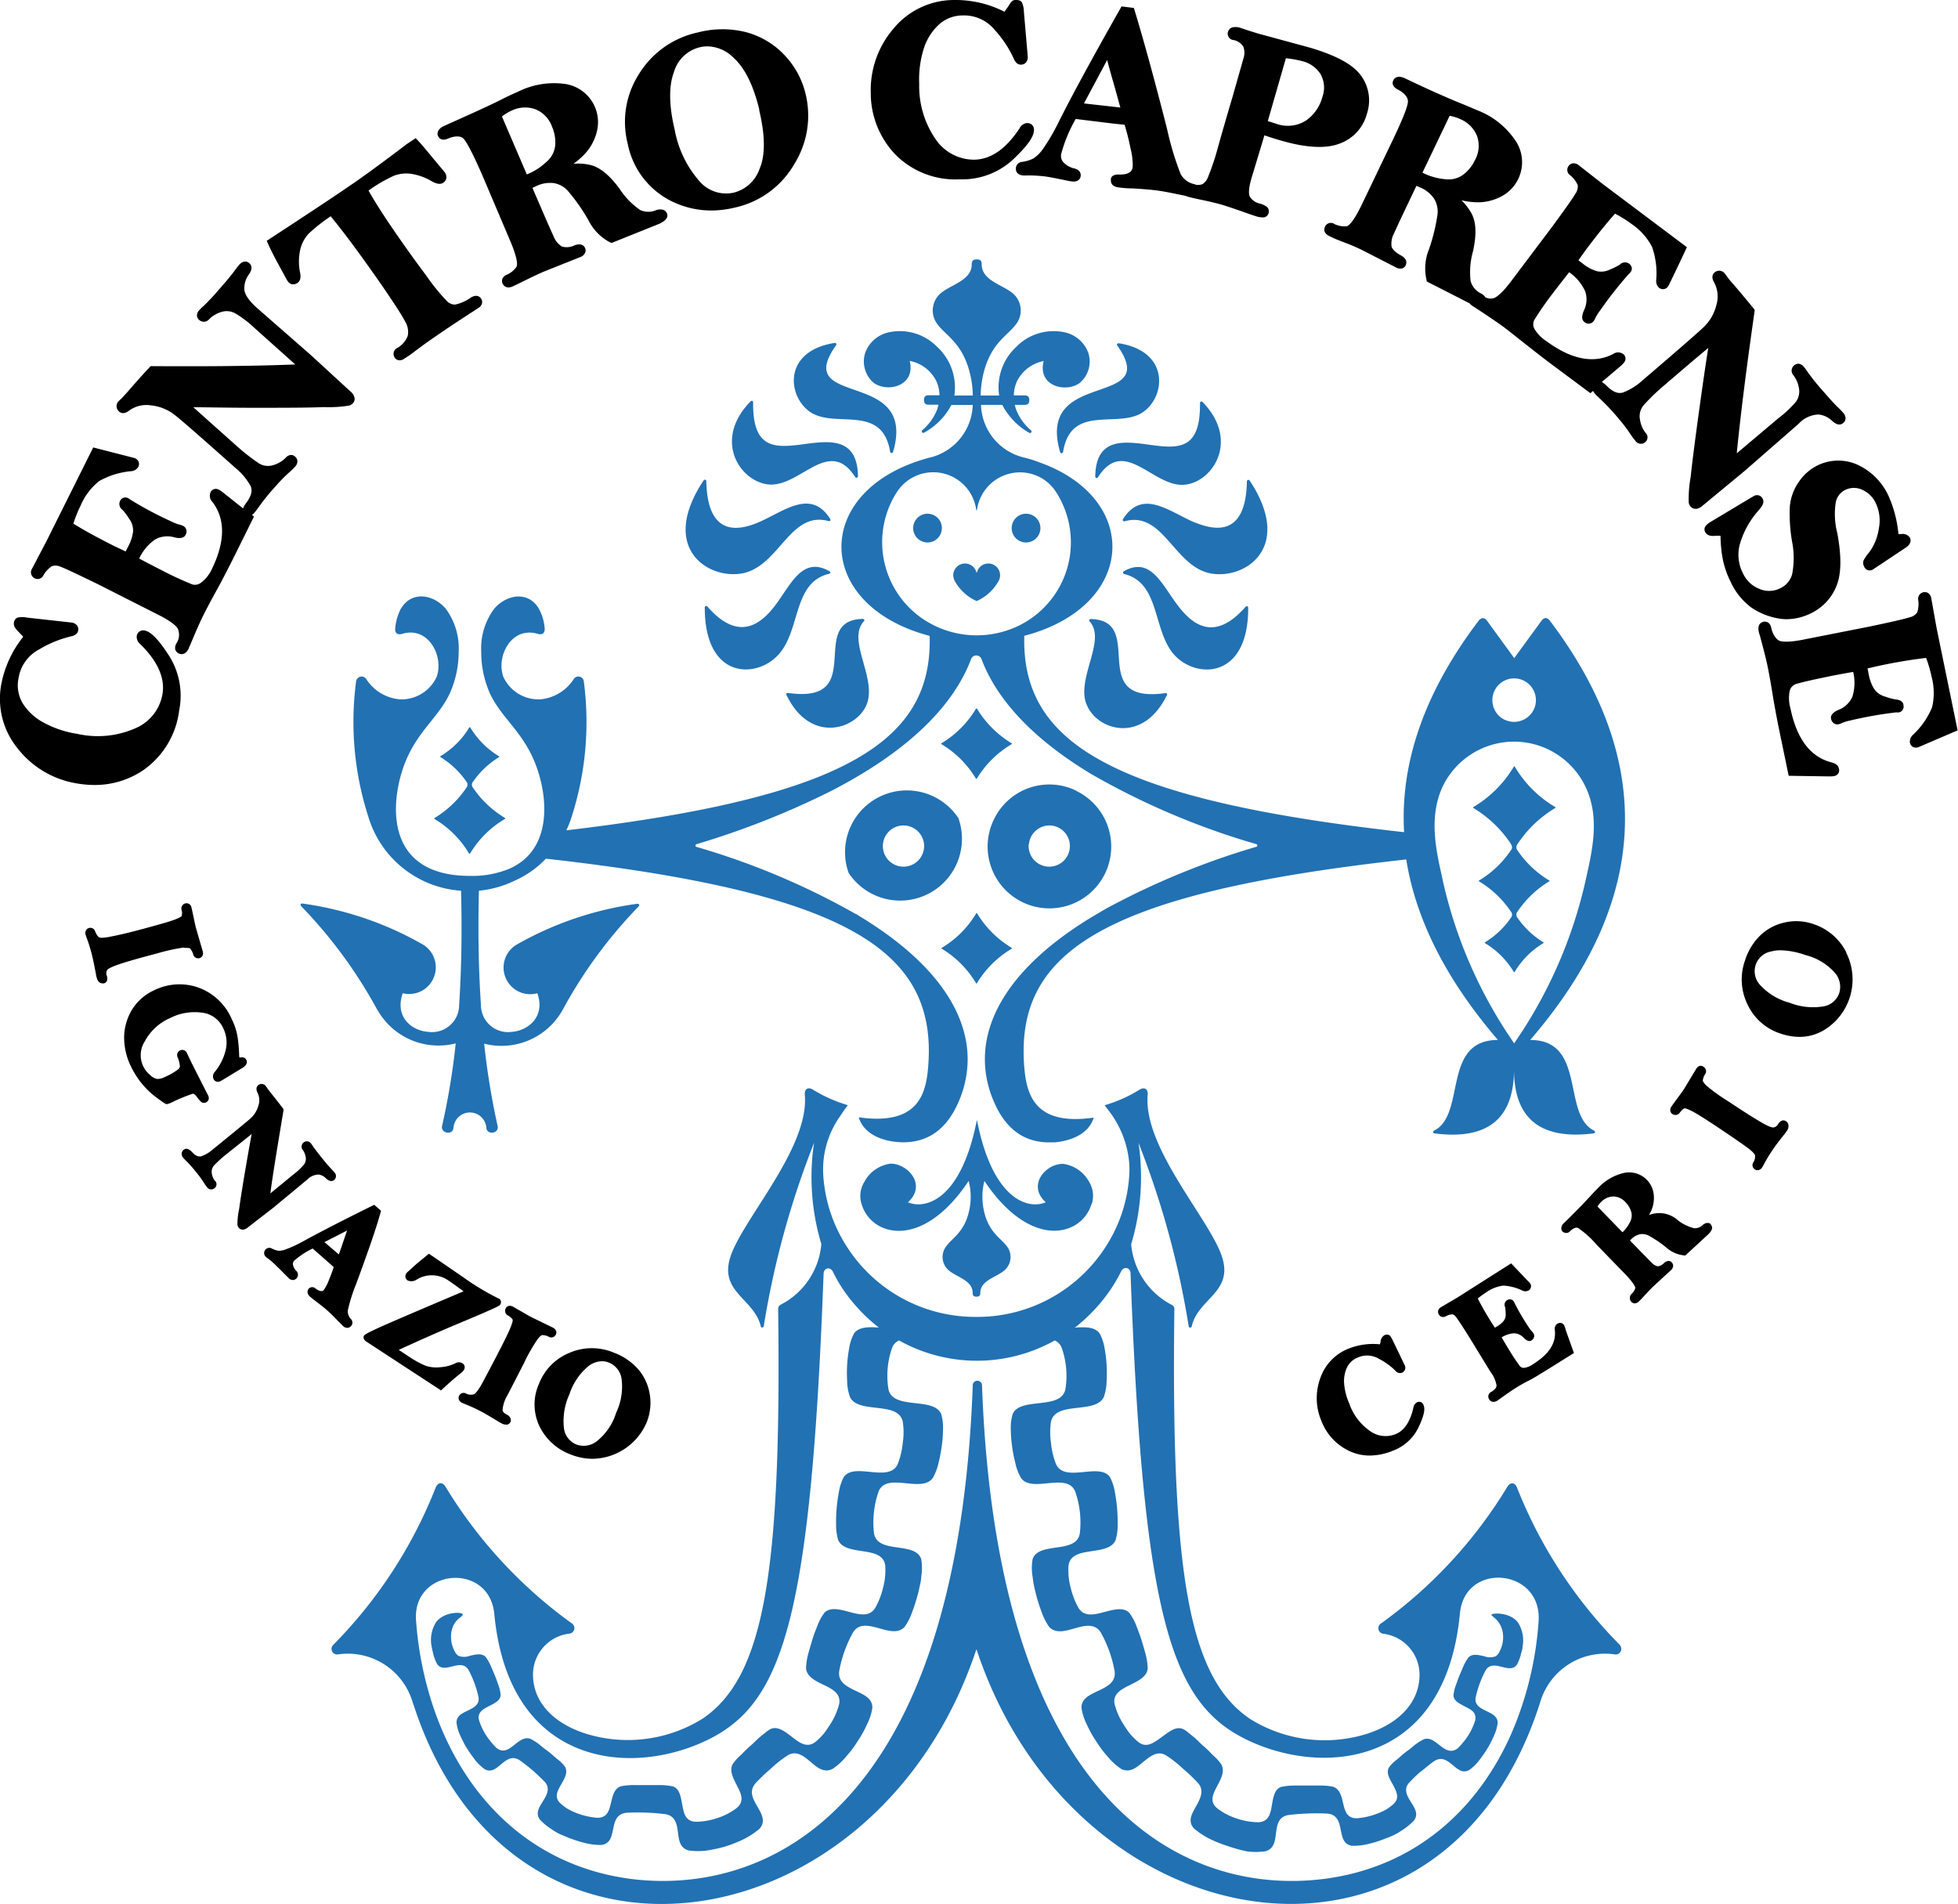
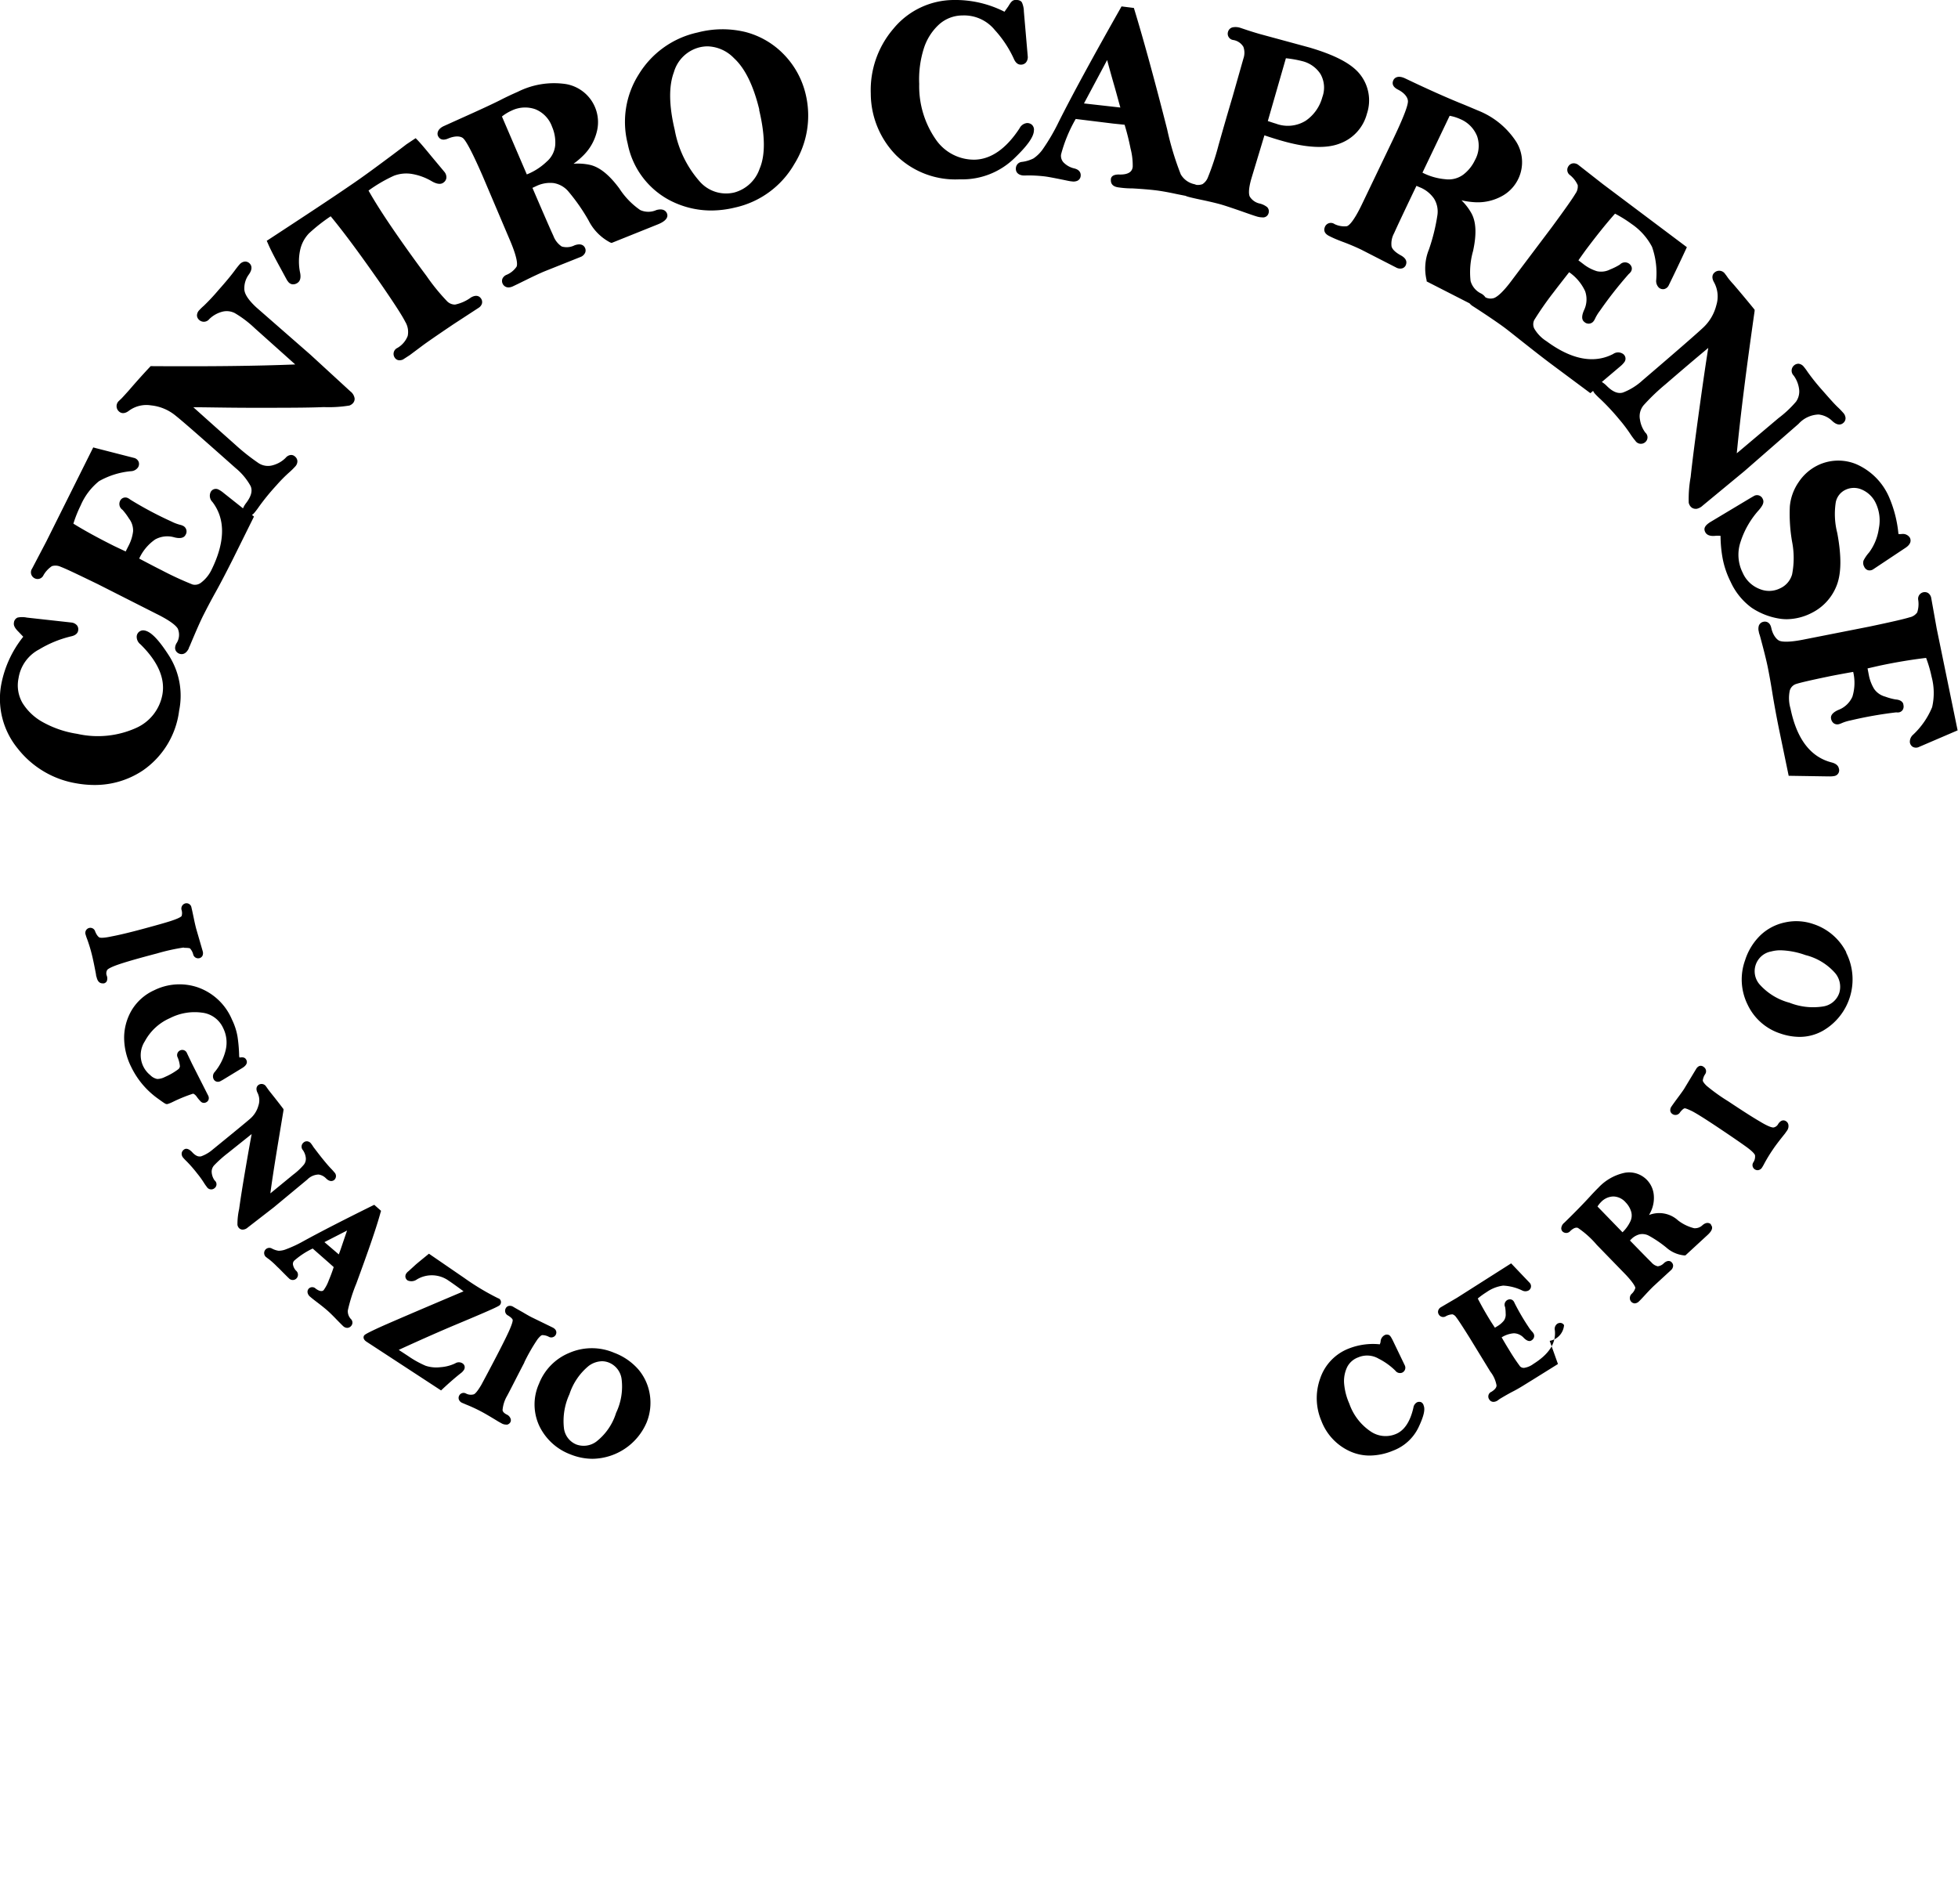
<svg xmlns="http://www.w3.org/2000/svg" viewBox="0 0 253.48 246.47">
  <defs>
    <style>.cls-1{fill:#2271b3;}</style>
  </defs>
  <title>Logo Centro Caprense Ignazio Cerio</title>
  <g id="Livello_2" data-name="Livello 2">
    <g id="Livello_1-2" data-name="Livello 1">
-       <path d="M240.31,60.09a8.2,8.2,0,0,1,4.24,4.25,15.64,15.64,0,0,1,1.22,4.79,2,2,0,0,0,.43,0,1.07,1.07,0,0,1,1.05.48c.13.26.23.77-.54,1.29l-4.24,2.82a.85.85,0,0,1-.67.09.81.81,0,0,1-.46-.44,1,1,0,0,1-.09-.8,4.81,4.81,0,0,1,.72-1.05,6.77,6.77,0,0,0,1.26-3.1,5.23,5.23,0,0,0-.37-3.23,3.52,3.52,0,0,0-1.81-1.8,2.53,2.53,0,0,0-2.22.06A2.27,2.27,0,0,0,237.66,65a9.89,9.89,0,0,0,.19,4c.58,3.11.53,5.38-.14,6.95a6.62,6.62,0,0,1-3.16,3.39,7.23,7.23,0,0,1-3.22.82,5.86,5.86,0,0,1-1-.08,9,9,0,0,1-3.56-1.4,8.54,8.54,0,0,1-2.73-3.37,11.58,11.58,0,0,1-1-2.87,16.4,16.4,0,0,1-.3-3.07,3.41,3.41,0,0,0-.72,0c-.65.06-1.08-.11-1.27-.5s-.15-.79.72-1.32l5.14-3.08.45-.26a.8.8,0,0,1,1.15.4c.25.49-.16,1-.49,1.4a11.3,11.3,0,0,0-2.39,4.14,5.18,5.18,0,0,0,.28,4,3.93,3.93,0,0,0,2.22,2.11,3.16,3.16,0,0,0,2.58-.08A2.82,2.82,0,0,0,232,74.37a11,11,0,0,0,0-4.25,21.05,21.05,0,0,1-.29-4.56,6.53,6.53,0,0,1,1.13-3.13,6.28,6.28,0,0,1,2.4-2.15A6.09,6.09,0,0,1,240.31,60.09ZM46.13,166.16a21.14,21.14,0,0,0-1.1,3.48,1.47,1.47,0,0,0,.42,1.14.64.64,0,0,1,0,.88.67.67,0,0,1-.5.24.8.8,0,0,1-.53-.23q-.16-.15-.79-.79c-.47-.49-.88-.9-1.22-1.2s-.8-.67-1.38-1.11-.74-.58-.88-.7a.88.88,0,0,1-.34-.6.62.62,0,0,1,.16-.45.63.63,0,0,1,.9,0c.72.53,1,.26,1.06.15a5.07,5.07,0,0,0,.64-1.24c.25-.59.46-1.16.63-1.7l-.57-.51-2.15-1.89a10.27,10.27,0,0,0-2.38,1.56.6.6,0,0,0-.16.58,1.55,1.55,0,0,0,.37.71.69.69,0,0,1,.09,1,.67.67,0,0,1-1,0c-.08-.07-.29-.28-.62-.61s-.69-.71-.89-.88A10.56,10.56,0,0,0,34.8,163a2.34,2.34,0,0,1-.28-.21.67.67,0,0,1,.7-1.15,2.67,2.67,0,0,0,.85.28,2.65,2.65,0,0,0,1-.21,15.6,15.6,0,0,0,2.15-1c2.18-1.2,5.22-2.76,9-4.63l.23-.11.88.78-.07.23C48.71,159,47.64,162.05,46.13,166.16Zm-2.27-3.77c.17-.44.36-1,.58-1.66l.49-1.43L42,160.8Zm24,14a23.8,23.8,0,0,1,1.72-3c.38-.49.57-.55.6-.55a1.81,1.81,0,0,1,.86.21h0a.66.66,0,0,0,.91-.26c.14-.28.12-.66-.39-.93l-2.75-1.34q-.43-.22-1.13-.64-1-.56-1.26-.72a.79.79,0,0,0-.6-.09.59.59,0,0,0-.35.3.68.68,0,0,0,.32.94c.46.29.55.47.57.52s.06.22-.26,1c-.25.64-.86,1.88-1.79,3.67s-1.58,3-2,3.78c-.59,1-.87,1.2-1,1.23a1.34,1.34,0,0,1-1-.12.64.64,0,0,0-.86.27.63.63,0,0,0-.05.5.76.76,0,0,0,.41.44l.54.23a19.78,19.78,0,0,1,2,.93c.4.21,1.12.63,2.2,1.29l.4.22a1.14,1.14,0,0,0,.53.15.7.7,0,0,0,.21,0,.67.67,0,0,0,.4-.34.57.57,0,0,0,0-.45.94.94,0,0,0-.51-.52c-.31-.16-.48-.34-.52-.55a4.37,4.37,0,0,1,.59-1.86C66.21,179.66,66.93,178.2,67.9,176.35Zm-7.83,1a.67.67,0,0,0,.12-.51.61.61,0,0,0-.28-.39.87.87,0,0,0-.93,0,5.2,5.2,0,0,1-1.91.5,4.45,4.45,0,0,1-1.92-.18,12.82,12.82,0,0,1-2.27-1.26l-1.22-.8c2.92-1.34,5.46-2.46,7.54-3.33,5.43-2.27,5.5-2.38,5.59-2.53a.54.54,0,0,0-.15-.78l-.15-.06a32,32,0,0,1-4.36-2.62l-4.56-3.13-.22.18c-.82.67-1.32,1.08-1.49,1.23l-.92.84a1.3,1.3,0,0,0-.29.29.67.67,0,0,0-.12.51.65.65,0,0,0,.3.42,1.22,1.22,0,0,0,1.18-.14,3.75,3.75,0,0,1,4.11.16c.42.28,1.07.74,1.93,1.38-6.24,2.64-9.93,4.23-11,4.72-1.73.8-1.8.91-1.87,1s-.22.46.32.81L57.1,180l.21-.2c.85-.79,1.65-1.49,2.38-2.06A1.5,1.5,0,0,0,60.07,177.32ZM4.5,74.87h0a.83.83,0,0,0,1.12-.39,3.5,3.5,0,0,1,1.1-1.19,1.6,1.6,0,0,1,1.17.1c.61.22,2.23,1,4.79,2.24l7.56,3.83c1.89.93,2.55,1.55,2.77,1.91a2,2,0,0,1-.19,1.95c-.41.83.13,1.18.31,1.27a.89.89,0,0,0,.39.09c.28,0,.63-.15.92-.74,0-.1.12-.27.2-.49.71-1.69,1.28-3,1.68-3.79s.91-1.78,1.59-3,1.43-2.68,2.19-4.18l2.78-5.61-.26-.21a1.38,1.38,0,0,0,.28-.24,10.07,10.07,0,0,0,.63-.83,29.62,29.62,0,0,1,2.22-2.72,19.44,19.44,0,0,1,1.74-1.76,9,9,0,0,0,.71-.7,1,1,0,0,0,.3-.72.83.83,0,0,0-.3-.58.73.73,0,0,0-.56-.21,1,1,0,0,0-.66.37,3.67,3.67,0,0,1-1.6.94,2.23,2.23,0,0,1-2-.32,27,27,0,0,1-2.93-2.33c-3.08-2.74-4.64-4.14-5.42-4.84,1.77,0,4.36.07,7.72.07,4.1,0,7.15,0,9.15-.09a16.61,16.61,0,0,0,3.33-.2,1.16,1.16,0,0,0,.45-.29.84.84,0,0,0,.23-.62,1.41,1.41,0,0,0-.56-.93l-5.17-4.75-7-6.12c-1-.93-1.56-1.74-1.55-2.41a3,3,0,0,1,.56-1.81c.61-.83.32-1.29.1-1.49a.8.8,0,0,0-.59-.22,1.06,1.06,0,0,0-.71.4c-.16.18-.34.41-.55.69-.45.62-1.18,1.51-2.18,2.63a26.56,26.56,0,0,1-1.87,2,7.65,7.65,0,0,0-.61.59,1,1,0,0,0-.28.69.82.82,0,0,0,.3.57.89.89,0,0,0,1.29-.12,3.77,3.77,0,0,1,1.66-.95,2.28,2.28,0,0,1,1.66.18,14.12,14.12,0,0,1,2.56,1.94l4.85,4.34.4.36c-4.88.2-11.12.27-18.56.22h-.16l-.11.12q-1.27,1.35-2.69,3c-.43.48-.73.81-.91,1s-.29.27-.37.36a.91.91,0,0,0,0,1.4c.2.18.63.39,1.29-.12a3.8,3.8,0,0,1,2.85-.68,5.94,5.94,0,0,1,3.15,1.31c1,.79,3.61,3.09,7.81,6.82a8,8,0,0,1,1.91,2.29c.29.6.11,1.32-.55,2.2a3,3,0,0,0-.42.71l-2.52-2a3.37,3.37,0,0,0-.64-.43.75.75,0,0,0-1.07.42,1.12,1.12,0,0,0,.27,1.18c1.7,2.22,1.66,5.17-.11,8.77A4.6,4.6,0,0,1,26,75.45a1.26,1.26,0,0,1-1.09.21,42.44,42.44,0,0,1-4-1.85q-.73-.36-2.89-1.5a6.08,6.08,0,0,1,2.06-2.47,3.23,3.23,0,0,1,2.48-.28c.29.07,1.16.28,1.46-.32a.81.81,0,0,0-.35-1.18,1.59,1.59,0,0,0-.35-.12,5.52,5.52,0,0,1-1.13-.43,47.41,47.41,0,0,1-5.32-2.83,1.65,1.65,0,0,0-.29-.19.75.75,0,0,0-1.06.41A.91.91,0,0,0,15.86,66a8.19,8.19,0,0,1,.84,1.13,2.54,2.54,0,0,1,.53,1.65,5.38,5.38,0,0,1-.56,1.82l-.4.79-1.46-.69c-2-1-3.74-1.94-5.31-2.91a16.21,16.21,0,0,1,.94-2.35,8.16,8.16,0,0,1,2.38-3.15A10.26,10.26,0,0,1,16.94,61a1.16,1.16,0,0,0,.95-.53.84.84,0,0,0,.07-.66.88.88,0,0,0-.53-.51L12.36,58l-.29-.08L6,70.09,4.16,73.6A.86.86,0,0,0,4.5,74.87Zm20.93,67.05a5,5,0,0,0,.6.72.58.58,0,0,0,.64.07.61.61,0,0,0,.33-.35.7.7,0,0,0-.06-.55l-2.08-4.1-.65-1.36a.65.65,0,0,0-.91-.36.67.67,0,0,0-.29.92,3.91,3.91,0,0,1,.28,1.12.57.57,0,0,1-.21.39,8.41,8.41,0,0,1-1.73,1,2.21,2.21,0,0,1-1,.26,1.73,1.73,0,0,1-.9-.5,3.31,3.31,0,0,1-.7-4.38,6.76,6.76,0,0,1,3.26-3,7,7,0,0,1,4.11-.71,3.43,3.43,0,0,1,2.77,2,4.19,4.19,0,0,1,.33,2.83,7,7,0,0,1-1.4,2.83.83.83,0,0,0-.18.92.62.62,0,0,0,.36.34.68.68,0,0,0,.54-.05l.31-.17,2.48-1.51c.69-.41.69-.8.57-1.05s-.32-.43-.89-.32a.74.74,0,0,1-.05-.29,20,20,0,0,0-.21-2.42,8.09,8.09,0,0,0-.72-2.21,7.5,7.5,0,0,0-4.45-4.18,7.37,7.37,0,0,0-5.61.38,6.53,6.53,0,0,0-2.9,2.55,7.08,7.08,0,0,0-1,3.52,8.51,8.51,0,0,0,.9,3.83,10.93,10.93,0,0,0,1.37,2.16,10.81,10.81,0,0,0,1.91,1.83c1,.73,1.18.85,1.33.85h.09a4.4,4.4,0,0,0,.72-.29,20,20,0,0,1,2.61-1.06S25.19,141.62,25.43,141.92ZM39.78,152.7a2.14,2.14,0,0,1,1.47-.65,1.7,1.7,0,0,1,.94.48c.54.55.93.34,1.08.22a.67.67,0,0,0,0-1c-.09-.12-.21-.25-.36-.41-.33-.33-.76-.84-1.34-1.56-.44-.56-.77-1-1-1.3a4.53,4.53,0,0,0-.3-.44.72.72,0,0,0-.48-.29.62.62,0,0,0-.48.15.68.68,0,0,0-.09,1,2.16,2.16,0,0,1,.37,1,1.23,1.23,0,0,1-.25.87,8.45,8.45,0,0,1-1.39,1.3L35,154.49c.38-2.89,1-6.5,1.7-10.75l0-.16-.1-.13q-.68-.9-1.49-1.91c-.24-.3-.4-.51-.48-.63l-.19-.27a.69.69,0,0,0-1-.17c-.13.1-.4.4-.1,1a2.16,2.16,0,0,1,.11,1.67,3.44,3.44,0,0,1-1.06,1.68c-.57.5-2.21,1.84-4.86,4a4.72,4.72,0,0,1-1.51.88c-.12,0-.5.14-1.11-.51-.44-.48-.83-.59-1.12-.35a.68.68,0,0,0-.27.46.78.78,0,0,0,.2.58,6.2,6.2,0,0,0,.45.47,17.74,17.74,0,0,1,1.38,1.59,11.71,11.71,0,0,1,.87,1.21,5.76,5.76,0,0,0,.36.51.66.66,0,0,0,1,.15.63.63,0,0,0,0-1,2.07,2.07,0,0,1-.37-1,1.21,1.21,0,0,1,.36-1,16,16,0,0,1,1.68-1.5l3.13-2.5c-.19,1-.44,2.41-.75,4.22-.42,2.44-.71,4.28-.87,5.48a9,9,0,0,0-.22,2.06.84.84,0,0,0,.16.36.66.66,0,0,0,.45.25h.08a1,1,0,0,0,.64-.27l3.37-2.61Zm-16-30c.63,0,.8.06.81.07a1.79,1.79,0,0,1,.42.78.66.66,0,0,0,.8.49.6.6,0,0,0,.43-.38.87.87,0,0,0,0-.53l-.85-2.93c-.08-.31-.18-.73-.29-1.27-.15-.72-.25-1.19-.31-1.42a.65.65,0,0,0-.8-.56.69.69,0,0,0-.48.87,1.31,1.31,0,0,1,0,.77s-.12.19-1,.5c-.64.24-2,.62-3.92,1.14s-3.26.83-4.17,1c-1.15.25-1.48.16-1.55.13s-.33-.22-.55-.78a.65.65,0,0,0-.78-.45.66.66,0,0,0-.45.88,5.49,5.49,0,0,0,.19.56,19.29,19.29,0,0,1,.63,2.08c.11.44.29,1.27.52,2.5,0,.19.08.34.1.44.16.6.5.71.74.71a.77.77,0,0,0,.19,0,.57.57,0,0,0,.36-.27,1,1,0,0,0,0-.73.84.84,0,0,1,.07-.75c.06-.07.35-.34,1.77-.8,1.07-.35,2.64-.79,4.66-1.32A25.65,25.65,0,0,1,23.8,122.66ZM36.19,34.49c.9,1.65,1,1.87,1.08,1.93a.84.84,0,0,0,.54.38,1,1,0,0,0,.72-.19c.33-.23.44-.65.33-1.26a7.13,7.13,0,0,1,0-3A4.49,4.49,0,0,1,40,30.21,22.5,22.5,0,0,1,42.81,28c1.83,2.21,4,5.18,6.56,8.85,1.65,2.4,2.69,4,3.09,4.8a2.53,2.53,0,0,1,.32,1.84,3.08,3.08,0,0,1-1.33,1.55.85.85,0,0,0-.34,1.27.71.71,0,0,0,.61.33,1.15,1.15,0,0,0,.45-.1l.88-.57,1.66-1.24c.44-.33,1.7-1.21,4-2.76l3.25-2.12a1,1,0,0,0,.43-.54.79.79,0,0,0-.13-.68c-.13-.19-.51-.57-1.29-.12a5.29,5.29,0,0,1-2.06.92,1.44,1.44,0,0,1-1-.4,26.2,26.2,0,0,1-2.69-3.3c-1.42-1.9-2.88-3.93-4.34-6.06-1.32-1.93-2.39-3.61-3.17-5A18.93,18.93,0,0,1,51,22.75a4.5,4.5,0,0,1,2.39-.22,7.48,7.48,0,0,1,2.5.93c.24.14,1,.56,1.5.19a.88.88,0,0,0,.39-.57,1.07,1.07,0,0,0-.24-.82l-1.67-2c-.93-1.14-1.52-1.82-1.84-2.15l-.22-.22-.26.17-.93.62Q52,19.16,50.88,20c-2,1.49-3.81,2.84-5.53,4-2.28,1.57-5.83,3.91-10.55,7l-.27.17.13.29C35,32.27,35.54,33.3,36.19,34.49ZM18.48,99.75A11.06,11.06,0,0,0,23.19,92a9.67,9.67,0,0,0-1.28-7.07c-1.35-2.11-2.37-3.17-3.21-3.31a.84.84,0,0,0-1,.73,1.23,1.23,0,0,0,.48,1.06c2.25,2.21,3.21,4.39,2.85,6.47a5.88,5.88,0,0,1-3.46,4.38A12.08,12.08,0,0,1,10,95a13.26,13.26,0,0,1-4.45-1.51A7.13,7.13,0,0,1,2.91,91,4.55,4.55,0,0,1,2.4,87.8a5.09,5.09,0,0,1,2.67-3.73A14.49,14.49,0,0,1,9.2,82.38c.68-.14.88-.49.92-.76A.86.86,0,0,0,10,81a1.09,1.09,0,0,0-.75-.41l-5.78-.64a2.92,2.92,0,0,0-1.2,0,.8.8,0,0,0-.47.68c-.06.34.13.7.61,1.17l.6.63A14.06,14.06,0,0,0,.18,88.51a10.16,10.16,0,0,0,2.13,8.41,12.18,12.18,0,0,0,7.65,4.5,13.27,13.27,0,0,0,2.28.2A11.16,11.16,0,0,0,18.48,99.75ZM190.25,39.27l-5.56-2.84,0-.14a6.51,6.51,0,0,1,.3-4,24.84,24.84,0,0,0,1.1-4.47,3.19,3.19,0,0,0-.45-2.12,4.11,4.11,0,0,0-1.66-1.38l-.61-.26c-1.53,3.19-2.53,5.31-2.89,6.13a2.81,2.81,0,0,0-.33,1.72c.1.38.52.78,1.22,1.16.87.49.72,1,.62,1.26a.75.75,0,0,1-.43.4,1.07,1.07,0,0,1-.84-.11l-4.51-2.31c-.59-.28-1.37-.63-2.37-1s-1.49-.62-1.73-.74c-.88-.42-.67-1-.58-1.22a.83.83,0,0,1,1.24-.34,2.9,2.9,0,0,0,1.54.28c.16,0,.79-.27,2.08-3l3.88-8.09c1.61-3.36,2-4.61,2-5.08s-.4-1.07-1.29-1.52-.7-1-.59-1.23.52-.7,1.54-.21c2.76,1.32,5.17,2.4,7.16,3.21.9.36,1.7.71,2.4,1a10.47,10.47,0,0,1,4.81,4,5,5,0,0,1-2.08,7.13,6.48,6.48,0,0,1-3.27.68,10.23,10.23,0,0,1-1.75-.25,7.32,7.32,0,0,1,1.29,1.68c.62,1.13.68,2.73.21,4.89a10,10,0,0,0-.32,3.88,2.55,2.55,0,0,0,1.35,1.61,1.55,1.55,0,0,1,.57.5,1.46,1.46,0,0,0,1.12.09c.39-.15,1.12-.69,2.37-2.39l5.1-6.77c1.7-2.31,2.72-3.76,3.05-4.33a1.6,1.6,0,0,0,.31-1.13,3.5,3.5,0,0,0-1-1.29.83.83,0,0,1-.19-1.17.81.81,0,0,1,.63-.36,1,1,0,0,1,.68.24l3.13,2.45L218.38,32l-.13.28Q217.15,34.65,216,37a.88.88,0,0,1-.59.43.83.83,0,0,1-.64-.18,1.21,1.21,0,0,1-.36-1,10.24,10.24,0,0,0-.54-4.29A8.14,8.14,0,0,0,211.23,29a16.33,16.33,0,0,0-2.15-1.34c-1.23,1.38-2.51,3-3.8,4.72q-.3.41-.94,1.32l.71.54a5.36,5.36,0,0,0,1.69.87,2.55,2.55,0,0,0,1.71-.23,7.92,7.92,0,0,0,1.26-.63.91.91,0,0,1,1.17-.13.88.88,0,0,1,.36.5.73.73,0,0,1-.15.61,1.52,1.52,0,0,1-.24.25,51.5,51.5,0,0,0-3.72,4.74,5.68,5.68,0,0,0-.62,1,1.57,1.57,0,0,1-.18.32.8.8,0,0,1-1.22.14c-.53-.39-.17-1.21-.06-1.49a3.22,3.22,0,0,0,.16-2.49,6.08,6.08,0,0,0-2.07-2.46q-1.51,1.93-2,2.58a42.16,42.16,0,0,0-2.52,3.61,1.26,1.26,0,0,0,0,1.1,4.77,4.77,0,0,0,1.6,1.65c3.23,2.38,6.13,2.93,8.61,1.65a1.12,1.12,0,0,1,1.21-.06.75.75,0,0,1,.23,1.13,3.27,3.27,0,0,1-.54.55l-2.36,2a3.09,3.09,0,0,1,.64.51c.78.78,1.47,1.05,2.11.85a8,8,0,0,0,2.53-1.58c4.28-3.66,6.91-5.95,7.82-6.8a5.94,5.94,0,0,0,1.73-2.94,3.81,3.81,0,0,0-.29-2.92c-.42-.72-.15-1.12.05-1.29a.91.91,0,0,1,1.38.2c.08.09.18.23.31.42s.42.54.84,1q1.39,1.63,2.56,3.07l.1.13,0,.16c-1.06,7.4-1.84,13.59-2.31,18.42l.41-.34,5-4.22A14.05,14.05,0,0,0,232.51,52a2.27,2.27,0,0,0,.4-1.61,3.77,3.77,0,0,0-.71-1.78.89.89,0,0,1,.05-1.3.85.85,0,0,1,.61-.22,1,1,0,0,1,.65.38,7.44,7.44,0,0,1,.51.69,27,27,0,0,0,1.68,2.12c1,1.13,1.74,2,2.31,2.52.25.24.45.46.61.64a1.11,1.11,0,0,1,.3.66.79.79,0,0,1-.3.66c-.23.2-.72.42-1.46-.3a3,3,0,0,0-1.72-.8,3.66,3.66,0,0,0-2.6,1.21l-7,6.11-5.41,4.47a1.63,1.63,0,0,1-.79.42h-.14a.84.84,0,0,1-.65-.31,1.15,1.15,0,0,1-.23-.48,16.07,16.07,0,0,1,.25-3.33c.21-2,.59-4.94,1.16-9.07.47-3.4.84-5.91,1.12-7.64-.8.67-2.4,2-5.54,4.71a26.87,26.87,0,0,0-2.71,2.58,2.22,2.22,0,0,0-.59,2A3.69,3.69,0,0,0,213,56a.81.81,0,0,1,0,1.23.85.85,0,0,1-1.29-.17,8.81,8.81,0,0,1-.6-.8,19.26,19.26,0,0,0-1.51-2,29.49,29.49,0,0,0-2.39-2.57,10.14,10.14,0,0,1-.74-.73,1.37,1.37,0,0,1-.23-.36l-.35.3-5-3.72c-1.34-1-2.6-2-3.73-2.89s-2-1.6-2.68-2.09-1.89-1.32-3.43-2.32l-.45-.29h0A1.71,1.71,0,0,1,190.25,39.27Zm-.82-16.66a5.09,5.09,0,0,0,1.51-1.87,3.81,3.81,0,0,0,.28-3.12,4,4,0,0,0-2.15-2.19,5.89,5.89,0,0,0-1.4-.44l-3.52,7.36.24.12h0a8,8,0,0,0,2.71.73A3.21,3.21,0,0,0,189.43,22.61ZM231.2,145.14c-.12-.08-.56-.3-1,.37a.85.85,0,0,1-.61.45c-.1,0-.49,0-1.78-.79-1-.58-2.36-1.46-4.09-2.61a23.9,23.9,0,0,1-2.79-2c-.44-.43-.48-.62-.49-.66a1.78,1.78,0,0,1,.3-.83.66.66,0,0,0-.16-.93A.6.6,0,0,0,220,138a.87.87,0,0,0-.4.35L218,141c-.18.27-.43.62-.76,1.06q-.65.88-.85,1.18a.78.78,0,0,0-.15.59.59.59,0,0,0,.26.38.69.69,0,0,0,1-.22c.34-.43.53-.5.58-.51s.22,0,1,.38c.61.32,1.77,1.05,3.46,2.18s2.79,1.89,3.54,2.43c.95.69,1.1,1,1.12,1.08a1.35,1.35,0,0,1-.22.93.65.65,0,0,0,.18.89.68.68,0,0,0,.37.12.71.71,0,0,0,.59-.36,5.46,5.46,0,0,0,.29-.51,20.2,20.2,0,0,1,1.14-1.86c.25-.38.76-1.06,1.52-2l.26-.37a1,1,0,0,0,.2-.72A.67.67,0,0,0,231.2,145.14Zm-28.72,26.41a.59.59,0,0,0-.37-.28.68.68,0,0,0-.52.11.81.81,0,0,0-.3.84c.17,1.65-.74,3.07-2.78,4.35a2.66,2.66,0,0,1-1.21.51.68.68,0,0,1-.51-.19,25.58,25.58,0,0,1-1.46-2.2q-.25-.39-.93-1.56a3.49,3.49,0,0,1,1.59-.53H196a1.81,1.81,0,0,1,1.27.6c.39.39.74.5,1,.32a.7.7,0,0,0,.33-.44.62.62,0,0,0-.09-.48,1.06,1.06,0,0,0-.16-.21,3.25,3.25,0,0,1-.43-.55,29.37,29.37,0,0,1-1.83-3.12,1,1,0,0,0-.11-.22.59.59,0,0,0-.42-.29.7.7,0,0,0-.71,1,4.74,4.74,0,0,1,.07.82,1.38,1.38,0,0,1-.22.92,3.11,3.11,0,0,1-.83.72l-.34.21-.46-.7c-.67-1.07-1.26-2.11-1.76-3.08a9.85,9.85,0,0,1,1.13-.82,4.83,4.83,0,0,1,2.16-.85,6.4,6.4,0,0,1,2.48.64.9.9,0,0,0,.79,0,.64.64,0,0,0,.16-1l-2.19-2.3-.21-.22L188.63,168l-2.08,1.22a.76.76,0,0,0-.37.47.64.64,0,0,0,.1.5.65.65,0,0,0,.89.21,1.88,1.88,0,0,1,.87-.25.88.88,0,0,1,.47.37c.24.3.83,1.2,1.75,2.67l2.68,4.38a4,4,0,0,1,.8,1.78c0,.28-.22.55-.65.82a.66.66,0,0,0-.29,1,.63.63,0,0,0,.54.31,1,1,0,0,0,.54-.18l.26-.19c.9-.64,1.59-1.12,2.07-1.42s1-.61,1.77-1,1.59-.93,2.46-1.46l3.32-2.07-1.07-3A2.25,2.25,0,0,0,202.48,171.55Zm19-13c.31.32.19.74-.35,1.26l-2.94,2.71h-.15a4.08,4.08,0,0,1-2.3-1,15,15,0,0,0-2.28-1.55,1.79,1.79,0,0,0-1.2-.18,2.34,2.34,0,0,0-1.07.62l-.18.18c1.45,1.49,2.41,2.47,2.78,2.83a1.52,1.52,0,0,0,.82.51,1.31,1.31,0,0,0,.81-.42c.57-.49.94-.18,1-.08a.6.6,0,0,1,.18.44.8.8,0,0,1-.28.56l-2.26,2.08c-.29.28-.65.65-1.08,1.12s-.67.72-.79.83a.83.83,0,0,1-.57.27h0A.67.67,0,0,1,211,168a.75.75,0,0,1,.26-.53,1.61,1.61,0,0,0,.45-.75s0-.37-1.21-1.67l-3.79-3.9a12.06,12.06,0,0,0-2.42-2.18c-.25-.11-.58,0-1,.39a.69.69,0,0,1-1,.07.59.59,0,0,1-.17-.43,1,1,0,0,1,.38-.7c1.32-1.28,2.43-2.42,3.32-3.39q.59-.65,1.1-1.15a6.5,6.5,0,0,1,3.38-1.93,3.2,3.2,0,0,1,3.79,2.81,4.1,4.1,0,0,1-.32,2.08,5.9,5.9,0,0,1-.29.57,3.62,3.62,0,0,1,3.77.71,5.65,5.65,0,0,0,2.07,1,1.41,1.41,0,0,0,1.08-.39h0C221,158.09,221.4,158.4,221.51,158.5Zm-11.46,1a4.69,4.69,0,0,0,1-1.35h0a1.78,1.78,0,0,0,.15-1.34,2.92,2.92,0,0,0-.71-1.2,2.18,2.18,0,0,0-1.59-.77h0a2.28,2.28,0,0,0-1.6.72,3.27,3.27,0,0,0-.46.58l3.26,3.36Zm40.7-78.19-.7-3.91a1,1,0,0,0-.41-.68.86.86,0,0,0-1.28.9,3.5,3.5,0,0,1-.13,1.61,1.6,1.6,0,0,1-1,.64c-.62.2-2.35.6-5.16,1.19l-8.32,1.64c-2.06.43-3,.35-3.36.2s-.86-.75-1.05-1.65-.83-.85-1-.81a.8.8,0,0,0-.61.5,1.41,1.41,0,0,0,0,.81c0,.11.07.29.14.51.48,1.77.82,3.12,1,4s.37,1.92.6,3.35.52,3,.85,4.64l1.27,6.13,5.14.08h.16a3,3,0,0,0,.61-.05.75.75,0,0,0,.58-1c-.08-.36-.39-.62-.94-.76-2.71-.7-4.5-3-5.32-7a4.75,4.75,0,0,1-.09-2.29,1.25,1.25,0,0,1,.73-.83c.42-.16,1.86-.5,4.28-1q.79-.17,3.2-.6a6.1,6.1,0,0,1-.1,3.21A3.23,3.23,0,0,1,238,91.9c-.27.12-1.09.5-.95,1.14a.91.91,0,0,0,.37.61.8.8,0,0,0,.63.1,1.73,1.73,0,0,0,.34-.12,5.62,5.62,0,0,1,1.15-.36,51.66,51.66,0,0,1,5.94-1.05,1.36,1.36,0,0,0,.35,0,.75.75,0,0,0,.49-.32.85.85,0,0,0,.09-.66c0-.24-.24-.64-1-.69a7.78,7.78,0,0,1-1.36-.37,2.53,2.53,0,0,1-1.43-1,5.35,5.35,0,0,1-.68-1.78l-.17-.87,1.58-.36c2.13-.45,4.14-.78,6-1a16.29,16.29,0,0,1,.71,2.43,8.15,8.15,0,0,1,.07,3.95,10.21,10.21,0,0,1-2.46,3.56,1.21,1.21,0,0,0-.42,1,.84.84,0,0,0,.35.56.88.88,0,0,0,.73.07l4.82-2.07.28-.12Zm-11.7,42a7.67,7.67,0,0,1-3,10.06,6.12,6.12,0,0,1-3.06.81,7.73,7.73,0,0,1-2.46-.43,7.11,7.11,0,0,1-4.24-3.71,7.34,7.34,0,0,1-.34-5.79,7.74,7.74,0,0,1,2-3.24,6.55,6.55,0,0,1,3.17-1.65,6.75,6.75,0,0,1,3.65.21A7.32,7.32,0,0,1,239,123.25Zm-11.15,4.16a7.89,7.89,0,0,0,3.8,2.29,8.3,8.3,0,0,0,4.36.48,2.61,2.61,0,0,0,2.08-1.75,2.76,2.76,0,0,0-.51-2.54,7.52,7.52,0,0,0-3.87-2.36,10.33,10.33,0,0,0-3.2-.62,4.6,4.6,0,0,0-1.22.15,2.6,2.6,0,0,0-1.45,4.34ZM162,23.12c-.44,1.53-.31,2.12-.2,2.34a2,2,0,0,0,1.24.88,2.51,2.51,0,0,1,1,.47.78.78,0,0,1,.18.81.73.73,0,0,1-.8.52,2.58,2.58,0,0,1-.7-.11q-.42-.12-1.91-.65c-1.32-.46-2.25-.77-2.78-.92s-1.4-.36-2.44-.58c-.87-.18-1.52-.33-1.92-.45l-.19-.08-1.11-.22c-1.11-.24-2.05-.41-2.81-.5s-1.73-.17-2.93-.24c-.93,0-1.52-.09-1.82-.13-1-.13-1-.73-1-1s.14-.66,1-.67c1.69.07,1.79-.71,1.83-1a8.71,8.71,0,0,0-.28-2.36,31.4,31.4,0,0,0-.77-3.08L144.13,16l-4.87-.6a18.81,18.81,0,0,0-1.89,4.57,1.24,1.24,0,0,0,.41,1.15,2.8,2.8,0,0,0,1.28.68c.85.2.87.76.84,1a.75.75,0,0,1-.42.6,1.26,1.26,0,0,1-.73.08c-.18,0-.64-.11-1.39-.26-.94-.19-1.63-.32-2-.37a18.49,18.49,0,0,0-2.42-.14,3.1,3.1,0,0,1-.55,0c-.61-.08-.94-.45-.87-1a.85.85,0,0,1,.77-.75,4.58,4.58,0,0,0,1.5-.45,4.7,4.7,0,0,0,1.28-1.3,26,26,0,0,0,2-3.45c1.82-3.62,4.52-8.57,8-14.71l.12-.22,1.6.2.07.23c1,3.27,2.46,8.48,4.24,15.49a37.9,37.9,0,0,0,1.76,5.82,2.68,2.68,0,0,0,1.79,1.28l.22.08a1.7,1.7,0,0,0,.8-.09,1.83,1.83,0,0,0,.68-.82,33.71,33.71,0,0,0,1.4-4.23q1-3.53,1.8-6.21l1.42-5a2.26,2.26,0,0,0,0-1.51,1.87,1.87,0,0,0-1.31-.89.82.82,0,0,1-.68-1.07.81.81,0,0,1,.64-.58,2,2,0,0,1,1,.09l.42.14c.58.2,1.25.41,2,.63l6.48,1.76c3.39,1,5.55,2.14,6.62,3.57a5.42,5.42,0,0,1,.82,5,5.62,5.62,0,0,1-3.51,3.86c-1.76.69-4.28.57-7.49-.35q-1-.28-2.27-.71ZM165.16,16a4.39,4.39,0,0,0,3.89-.38,5.39,5.39,0,0,0,2.14-3.05,3.55,3.55,0,0,0-.25-3,3.93,3.93,0,0,0-2.33-1.65,14.55,14.55,0,0,0-2.14-.38l-2.34,8.13C164.57,15.81,164.9,15.93,165.16,16Zm-21-5.23q-.51-1.78-.83-3l-3,5.62,4.71.53C144.8,13.09,144.52,12,144.16,10.77ZM86.34,27.62c.33.78-.79,1.27-1.16,1.42l-6,2.41L79,31.39a6.53,6.53,0,0,1-2.81-2.86,24.68,24.68,0,0,0-2.63-3.77,3.16,3.16,0,0,0-1.89-1.06,4.13,4.13,0,0,0-2.14.34l-.6.28c1.46,3.4,2.35,5.44,2.71,6.21a2.83,2.83,0,0,0,1.08,1.38,2.28,2.28,0,0,0,1.68-.16c.9-.31,1.23.09,1.35.37a.76.76,0,0,1,0,.6,1.07,1.07,0,0,1-.63.56l-4.71,1.88c-.61.26-1.4.63-2.35,1.1s-1.45.71-1.69.82a1.42,1.42,0,0,1-.56.13.84.84,0,0,1-.77-1.12,1,1,0,0,1,.58-.53,2.93,2.93,0,0,0,1.23-1c.1-.13.32-.77-.86-3.52L62.49,22.8C61,19.38,60.32,18.27,60,17.94s-1.06-.4-2,0-1.23-.19-1.31-.37-.18-.85.86-1.29C60.37,15,62.77,13.95,64.68,13c.85-.44,1.65-.81,2.36-1.12a10.46,10.46,0,0,1,6.2-1,5,5,0,0,1,4,6.26,6.5,6.5,0,0,1-1.65,2.91,10.2,10.2,0,0,1-1.34,1.15,7.29,7.29,0,0,1,2.11.14c1.25.28,2.5,1.28,3.82,3.06a9.92,9.92,0,0,0,2.7,2.79,2.55,2.55,0,0,0,2.1,0h0C85.89,26.94,86.23,27.35,86.34,27.62ZM66.23,14.32a5.89,5.89,0,0,0-1.25.76l3.22,7.5.24-.1a8,8,0,0,0,2.34-1.56,3.19,3.19,0,0,0,1.1-2.14,5.12,5.12,0,0,0-.41-2.37,3.82,3.82,0,0,0-2.17-2.27A4,4,0,0,0,66.23,14.32Zm38.08-2.08a11.85,11.85,0,0,1-1.48,9,11.79,11.79,0,0,1-7.69,5.63,13.1,13.1,0,0,1-3.06.38,11.6,11.6,0,0,1-5.58-1.43,10.57,10.57,0,0,1-5.24-7.22,11.48,11.48,0,0,1,1.45-9A11.87,11.87,0,0,1,90.34,4.2a12.61,12.61,0,0,1,6.15-.06,10.61,10.61,0,0,1,5,2.92A11,11,0,0,1,104.31,12.24Zm-6,2c-.76-3.15-1.86-5.4-3.29-6.71A4.93,4.93,0,0,0,91.61,6a4.53,4.53,0,0,0-1.06.13,4.63,4.63,0,0,0-3.31,3.22c-.68,1.82-.64,4.33.11,7.47a13.85,13.85,0,0,0,3.21,6.65,4.54,4.54,0,0,0,4.5,1.45,4.79,4.79,0,0,0,3.28-3.08h0C99.09,20.1,99.07,17.53,98.27,14.2ZM84.12,180.51a6.78,6.78,0,0,1-.41,3.64,7.74,7.74,0,0,1-7,4.7,7.7,7.7,0,0,1-2.86-.57,7.32,7.32,0,0,1-4-3.62,6.55,6.55,0,0,1-.07-5.53,7.1,7.1,0,0,1,3.94-4,7.34,7.34,0,0,1,5.8,0,7.77,7.77,0,0,1,3.13,2.16A6.58,6.58,0,0,1,84.12,180.51ZM73,184.81A2.61,2.61,0,0,0,74.62,187a2.75,2.75,0,0,0,2.57-.37,7.53,7.53,0,0,0,2.57-3.73,7.89,7.89,0,0,0,.71-4.39,2.67,2.67,0,0,0-1.63-2.11,2.43,2.43,0,0,0-.91-.18,3,3,0,0,0-1.71.6,7.89,7.89,0,0,0-2.5,3.67A8.26,8.26,0,0,0,73,184.81Zm60.86-168a.89.89,0,0,0-.26-.65.93.93,0,0,0-.66-.23,1.23,1.23,0,0,0-.95.68c-1.73,2.64-3.68,4-5.79,4.06a6,6,0,0,1-5-2.54A12.07,12.07,0,0,1,119,10.86a13.26,13.26,0,0,1,.62-4.66,7.13,7.13,0,0,1,1.91-3A4.55,4.55,0,0,1,124.61,2a5.12,5.12,0,0,1,4.18,1.89,14.4,14.4,0,0,1,2.46,3.72c.27.64.65.77.93.76a.86.86,0,0,0,.62-.26,1.09,1.09,0,0,0,.25-.82l-.5-5.79a3,3,0,0,0-.25-1.18c-.1-.16-.28-.32-.76-.33s-.66.26-1,.82l-.5.71A14,14,0,0,0,123.48,0a10.17,10.17,0,0,0-7.83,3.73,12.19,12.19,0,0,0-2.92,8.38,11.45,11.45,0,0,0,3.29,8,10.93,10.93,0,0,0,8.12,3.11h.39a9.66,9.66,0,0,0,6.68-2.63C133,18.89,133.87,17.68,133.85,16.83ZM184,181.53a.69.69,0,0,0-.54,0,.92.92,0,0,0-.48.69c-.41,1.82-1.19,3-2.32,3.44a3.42,3.42,0,0,1-3.23-.36,7.16,7.16,0,0,1-2.75-3.59A8,8,0,0,1,174,179a4.2,4.2,0,0,1,.42-2.06,2.6,2.6,0,0,1,1.41-1.22,2.94,2.94,0,0,1,2.65.17,8.57,8.57,0,0,1,2.16,1.55.75.75,0,0,0,.85.27.7.7,0,0,0,.35-1l-1.53-3.18c-.25-.5-.35-.6-.44-.67a.62.62,0,0,0-.65,0,1,1,0,0,0-.49.79c0,.13-.06.26-.1.38a8.56,8.56,0,0,0-4,.54,6.3,6.3,0,0,0-3.72,3.88,7.51,7.51,0,0,0,.15,5.48,7.08,7.08,0,0,0,3.66,3.93,6.17,6.17,0,0,0,2.61.57,8,8,0,0,0,3-.63,6,6,0,0,0,3.3-3c.68-1.43.89-2.31.68-2.83A.69.69,0,0,0,184,181.53Z" />
-       <path class="cls-1" d="M111.8,80.47c-2.12,2.4,1.56,7.09.49,10.47S105,96.54,101.83,90c-.1-.19,0-.32.22-.29,10.37,1.45,2.36-9.37,9.6-9.59C111.87,80.12,112,80.3,111.8,80.47Zm-4.49-6.18c.23-.06.26-.26,0-.38-3.49-1.92-4.93,1.81-7,4.52s-4.9,4.45-8.71.12c-.16-.18-.36-.1-.36.14,0,9.31,6.74,9.23,9.59,6S102.64,75.41,107.31,74.29Zm-10.62-.22c4.31-1.33,5.77-7.91,10.55-6.62.23.07.35-.11.22-.3-2.53-3.95-6-.92-9.29.48s-6.59,1.2-6.73-5.3c0-.25-.24-.31-.37-.11C85,71.38,92.32,75.42,96.69,74.08Zm3.38-11.35c3.83-.19,7.38-6,10.62-1,.14.22.38.14.38-.11-.1-5.53-4.51-4.39-7.87-4s-5.76.06-5.7-5.49c0-.23-.18-.31-.35-.14C92,57.26,96.2,62.91,100.07,62.73Zm5.26-9.13c3.29,1.67,8.9-1.1,9.9,4.86,0,.25.32.28.4,0,3.14-10.87-13.2-5.54-7.41-13.73.13-.19,0-.36-.2-.32C101,45.52,102,51.89,105.33,53.6Zm31.9,4.88a.2.2,0,0,0,.4,0c1-6,6.61-3.19,9.9-4.86s4.28-8.07-2.68-9.17c-.23,0-.32.13-.19.32C150.44,52.94,134.09,47.61,137.23,58.48Zm4.56,3.18c0,.25.24.32.37.11,3.25-5.09,6.8.77,10.62,1s8-5.47,2.92-10.7c-.16-.17-.35-.08-.35.14.06,5.55-2.28,5.9-5.69,5.49S141.89,56.13,141.79,61.66Zm12.9,6c-3.32-1.4-6.74-4.43-9.29-.48-.13.19,0,.37.23.3,4.78-1.28,6.24,5.29,10.53,6.62s11.66-2.7,5.64-11.85c-.14-.2-.37-.14-.38.11C161.29,68.83,158,69,154.69,67.63Zm6.9,11.06c0-.24-.19-.32-.35-.14-3.82,4.33-6.6,2.63-8.71-.12s-3.54-6.44-7-4.52c-.2.12-.18.32,0,.38,4.67,1.12,3.67,7.29,6.47,10.44S161.61,88,161.59,78.7Zm-21,12.25c1.1,3.49,7.26,5.59,10.46-.94.1-.19,0-.32-.2-.29-10.37,1.45-2.36-9.37-9.6-9.59-.23,0-.31.17-.16.34C143.19,82.87,139.5,87.56,140.57,90.95Zm55,18.32a.6.6,0,0,1,0,.8,12.94,12.94,0,0,1-4.14,3.92,0,0,0,0,0,0,.08,13.07,13.07,0,0,1,4.14,3.92.61.61,0,0,1,0,.82,10.94,10.94,0,0,1-3.37,3.18s0,.06,0,.08a10.89,10.89,0,0,1,3.77,3.77,0,0,0,0,0,.08,0,10.75,10.75,0,0,1,3.76-3.77s0-.06,0-.08a11.07,11.07,0,0,1-3.37-3.18.62.62,0,0,1,0-.82,13.16,13.16,0,0,1,4.13-3.92s0-.06,0-.08a13.06,13.06,0,0,1-4.14-3.92.63.63,0,0,1,0-.8,15.16,15.16,0,0,1,4.91-4.69s0-.06,0-.1a14.83,14.83,0,0,1-5.28-5.28,0,0,0,0,0-.08,0,15,15,0,0,1-5.28,5.28s0,.06,0,.1A15.12,15.12,0,0,1,195.61,109.27Zm14.1,103.68a.72.72,0,0,1-.64,1.21,8.75,8.75,0,0,0-9.62,6.06,48.14,48.14,0,0,1-1.78,4.81c-14.64,34.07-59,25.53-71.24-11.55-12.75,38.51-60,46.24-72.79,7.45-.08-.24-.17-.47-.24-.71a8.75,8.75,0,0,0-9.62-6.06.72.72,0,0,1-.64-1.21A60.39,60.39,0,0,0,56.4,192.58c.29-.71.88-.77,1.28-.11a60.41,60.41,0,0,0,16.38,17.71.72.72,0,0,1-.34,1.3A5.34,5.34,0,0,0,69,216.76c0,3.88,3.06,6.56,7.13,7.76a18.33,18.33,0,0,0,14.78-2c8-5.35,10.26-18.86,9.83-53a.64.64,0,0,1,.38-.65,9.74,9.74,0,0,0,5.21-7.82h0a30.18,30.18,0,0,1-1.22-10.47,23.75,23.75,0,0,1,.29-2.66,113.22,113.22,0,0,0-6.52,23.73.2.2,0,0,1-.4,0c-.91-3.61-5.52-4.4-3.86-9.13,1.72-4.91,10.17-14,9.57-20.8-.07-.74.43-1.06,1.07-.65a18.51,18.51,0,0,0,4.5,2c-.36.48-.7.95-1,1.43a11.92,11.92,0,0,0-2.18,6.14,13.2,13.2,0,0,0,0,1.54,19.33,19.33,0,0,0,3.11,9.3,19.72,19.72,0,0,0,16.63,9h.07a19.73,19.73,0,0,0,16.7-9,19.19,19.19,0,0,0,3.1-9.3,11.6,11.6,0,0,0,0-1.57,12.87,12.87,0,0,0-2.83-7.05l-.35-.48a18.42,18.42,0,0,0,4.49-2c.65-.41,1.14-.1,1.08.65-.61,6.77,7.85,15.9,9.56,20.8,1.67,4.73-3,5.52-3.85,9.13a.2.2,0,0,1-.41,0,113.31,113.31,0,0,0-6.5-23.73,23.23,23.23,0,0,1,.28,2.63,30.09,30.09,0,0,1-1.22,10.51,9.79,9.79,0,0,0,5.21,7.83.61.61,0,0,1,.38.65c-.42,34.11,1.82,47.62,9.84,53a18.3,18.3,0,0,0,14.77,2c4.07-1.2,7.13-3.89,7.13-7.76a5.34,5.34,0,0,0-4.69-5.29.72.72,0,0,1-.34-1.3,60.3,60.3,0,0,0,16.39-17.71c.4-.66,1-.6,1.27.11A60.39,60.39,0,0,0,209.71,212.95ZM189,208.88c-1,10.47-5.85,15.74-11.64,17.72-5.22,1.79-11.18.89-15.81-1.31-9.77-4.66-13.52-15.14-15.19-60.41,0-.82-.88-1-1.24-.26a19.22,19.22,0,0,1-1.54,2.6,21.88,21.88,0,0,1-4.43,4.65c1.33-.1,2.58-.11,3.2.74a5.91,5.91,0,0,1,.66,2,17.5,17.5,0,0,1,.25,2.08,18.21,18.21,0,0,1,0,2.1,6.47,6.47,0,0,1-.37,2.08c-1.09,2.23-6.24.46-6.83,3.18a9.34,9.34,0,0,0,0,2.77,10.17,10.17,0,0,0,.64,2.69c1.1,2.54,5.64-.26,7,1.72a6.42,6.42,0,0,1,.64,2,19.49,19.49,0,0,1,.28,2.07,20.12,20.12,0,0,1,.07,2.08,6.78,6.78,0,0,1-.27,2c-.46,1.08-1.87,1.24-3.24,1.45s-2.68.47-2.85,1.86a8.57,8.57,0,0,0,.27,2.82,10.27,10.27,0,0,0,1,2.61c.71,1.2,2,.93,3.24.6s2.59-.73,3.36.07a6.92,6.92,0,0,1,.92,1.7c.23.6.46,1.19.65,1.8s.37,1.22.53,1.83a8,8,0,0,1,.28,1.88c-.1,1.09-1.27,1.62-2.39,2.18s-2.21,1.17-1.87,2.52a8.79,8.79,0,0,0,1.16,2.58c.23.36.5.78.81,1.17a9.27,9.27,0,0,0,1,1c1.06.91,2,.22,3-.5s1.9-1.51,2.83-1.13a3,3,0,0,1,.73.49l.67.54c.45.35.82.8,1.25,1.16a13.39,13.39,0,0,1,1.22,1.18,6,6,0,0,1,1.14,1.25c.46.91-.07,1.85-.6,2.86s-1,2,.13,2.86a8.43,8.43,0,0,0,2.55,1.29h0a9,9,0,0,0,2.69.45c1.34-.06,1.56-1.07,1.74-2.11s.32-2.14,1.2-2.46a8.2,8.2,0,0,1,1.63-.18c.55,0,1.1,0,1.66,0s1.12,0,1.69,0a8.52,8.52,0,0,1,1.71.14c.94.28,1.14,1.26,1.37,2.24s.51,1.92,1.83,1.85a9.34,9.34,0,0,0,2.63-.62h0a8.42,8.42,0,0,0,1.08-.5,6.9,6.9,0,0,0,.94-.7c.85-.77.43-1.58,0-2.41s-1-1.61-.56-2.35a4.42,4.42,0,0,1,1-1c.37-.29.71-.64,1.09-.93l.58-.43.56-.46a6.64,6.64,0,0,1,1.23-.8c.77-.33,1.47.26,2.17.81s1.41,1,2.29.32a10.11,10.11,0,0,0,1.44-1.81h0a8.33,8.33,0,0,0,.8-1.8c.2-1-.51-1.36-1.26-1.75s-1.55-.75-1.55-1.48a4.61,4.61,0,0,1,.29-1.27c.15-.41.29-.82.45-1.23l.52-1.22a6.38,6.38,0,0,1,.65-1.16c.51-.56,1.3-.35,2.07-.18a2.06,2.06,0,0,0,1.49,0,1.38,1.38,0,0,0,.46-.55,3.86,3.86,0,0,0,.49-1.92,3.3,3.3,0,0,0-.33-1.5c-.48-1-1.25-1.22-1.17-1.42s2.33-.37,3.41,1a4.32,4.32,0,0,1,.6,3.2c0,.3-.15.71-.16.75a5.74,5.74,0,0,1-.55,1.51c-.5.72-1.29.47-2.07.28s-1.53-.31-2,.49a13.6,13.6,0,0,0-1.29,3.53c-.14.92.57,1.32,1.32,1.69s1.56.69,1.53,1.59a5.24,5.24,0,0,1-.44,1.57c-.22.51-.47,1-.74,1.49a17.77,17.77,0,0,1-1.1,1.62,6.07,6.07,0,0,1-1.35,1.37c-.89.55-1.56-.1-2.24-.66s-1.37-1.05-2.3-.49c-.49.31-1.08.85-1.72,1.34s-1.18,1.09-1.58,1.5c-.71.8-.29,1.62.21,2.42s1.08,1.62.42,2.47a8.44,8.44,0,0,1-1.55,1.26l-.43.28a5.57,5.57,0,0,1-.52.28c-.33.17-.65.3-1,.43h0a16.63,16.63,0,0,1-2.22.73,8.06,8.06,0,0,1-2.23.28c-1.21-.13-1.34-1.19-1.54-2.17s-.47-1.89-1.72-2a29.57,29.57,0,0,0-5.06.19c-1.23.22-1.43,1.18-1.57,2.24s-.2,2.15-1.44,2.46a9.3,9.3,0,0,1-2.35,0A19.43,19.43,0,0,1,159,239h0a17,17,0,0,1-2.36-.93,10.58,10.58,0,0,1-2.07-1.36c-.9-1-.21-2,.34-3s1-2,.15-2.92a22,22,0,0,0-1.92-1.83,15.26,15.26,0,0,0-2.08-1.65c-1.09-.73-2-.08-2.93.68s-1.8,1.6-3,1a8.35,8.35,0,0,1-1.77-1.63,14.05,14.05,0,0,1-1.45-1.94,13.66,13.66,0,0,1-1.17-2.09,7.27,7.27,0,0,1-.73-2.2c-.06-1.28,1.16-1.76,2.29-2.3s2.17-1.12,2-2.46a16,16,0,0,0-1.82-5.08c-.74-1.13-2-.87-3.24-.52s-2.55.78-3.42-.16a7.85,7.85,0,0,1-1-2,21,21,0,0,1-.67-2.1c-.09-.36-.17-.67-.26-1.08s-.16-.89-.21-1.3a6.88,6.88,0,0,1,0-2.29c.8-2.33,5.66-.61,6.11-3.33a12.11,12.11,0,0,0-.6-5.44c-1.09-2.54-5.56.26-7-1.72a6.79,6.79,0,0,1-.76-2,19.21,19.21,0,0,1-.4-2.08,16.21,16.21,0,0,1-.17-2.11,6.32,6.32,0,0,1,.24-2.11c1-2.25,6.22-.47,6.82-3.18a10.88,10.88,0,0,0-.5-5.46,1.7,1.7,0,0,0-.87-.88,20.66,20.66,0,0,1-20.16,0,1.7,1.7,0,0,0-.87.87,10.88,10.88,0,0,0-.5,5.46c.6,2.71,5.82.93,6.82,3.18a6.32,6.32,0,0,1,.24,2.11,16.21,16.21,0,0,1-.17,2.11,19.21,19.21,0,0,1-.4,2.08,6.79,6.79,0,0,1-.76,2c-1.46,2-5.94-.82-7,1.72a12.11,12.11,0,0,0-.6,5.44c.45,2.72,5.31,1,6.11,3.33a6.88,6.88,0,0,1,0,2.29c0,.41-.11.83-.21,1.3s-.16.72-.26,1.08a21,21,0,0,1-.67,2.1,7.85,7.85,0,0,1-1,2c-.87.94-2.15.51-3.42.16s-2.5-.61-3.24.52a16,16,0,0,0-1.82,5.08c-.16,1.34.87,1.91,2,2.46s2.34,1,2.29,2.3a7.27,7.27,0,0,1-.73,2.2,13.66,13.66,0,0,1-1.17,2.09,14.05,14.05,0,0,1-1.45,1.94,8.35,8.35,0,0,1-1.77,1.63c-1.2.62-2.09-.23-3-1s-1.84-1.41-2.93-.68A15.26,15.26,0,0,0,99.75,229a22,22,0,0,0-1.92,1.83c-.88,1-.41,1.94.15,2.92s1.24,2,.34,3a10.58,10.58,0,0,1-2.07,1.36,17,17,0,0,1-2.36.93h0a19.43,19.43,0,0,1-2.35.52,9.3,9.3,0,0,1-2.35,0c-1.24-.32-1.3-1.42-1.44-2.46s-.35-2-1.57-2.24a29.57,29.57,0,0,0-5.06-.19c-1.25.13-1.51,1-1.72,2s-.34,2-1.54,2.17a8.06,8.06,0,0,1-2.23-.28,16.63,16.63,0,0,1-2.22-.73h0c-.32-.13-.63-.27-1-.43a5.57,5.57,0,0,1-.52-.28l-.43-.28a8.44,8.44,0,0,1-1.55-1.26c-.66-.86-.06-1.69.42-2.47s.92-1.61.21-2.42c-.4-.41-1-1-1.58-1.5s-1.23-1-1.72-1.34c-.93-.57-1.61-.08-2.3.49s-1.36,1.21-2.24.66a6.07,6.07,0,0,1-1.35-1.37,17.77,17.77,0,0,1-1.1-1.62c-.27-.49-.52-1-.74-1.49A5.24,5.24,0,0,1,59.1,223c0-.9.77-1.22,1.53-1.59s1.46-.76,1.32-1.69a13.6,13.6,0,0,0-1.29-3.53c-.48-.8-1.22-.68-2-.49s-1.57.44-2.07-.28a5.74,5.74,0,0,1-.55-1.51s-.11-.45-.16-.75a4.32,4.32,0,0,1,.6-3.2c1.07-1.34,3.28-1.29,3.41-1s-.7.47-1.17,1.42a3.3,3.3,0,0,0-.33,1.5,3.86,3.86,0,0,0,.49,1.92,1.38,1.38,0,0,0,.46.55,2.06,2.06,0,0,0,1.49,0c.77-.17,1.56-.38,2.07.18a6.38,6.38,0,0,1,.65,1.16l.52,1.22c.17.41.3.82.45,1.23a4.61,4.61,0,0,1,.29,1.27c0,.73-.8,1.1-1.55,1.48s-1.46.79-1.26,1.75a8.33,8.33,0,0,0,.8,1.8h0a10.11,10.11,0,0,0,1.44,1.81c.89.73,1.6.23,2.29-.32s1.4-1.14,2.17-.81a6.64,6.64,0,0,1,1.23.8l.56.46.58.43c.38.29.72.63,1.09.93a4.42,4.42,0,0,1,1,1c.39.74-.08,1.51-.56,2.35s-.88,1.63,0,2.41a6.9,6.9,0,0,0,.94.7,8.42,8.42,0,0,0,1.08.5h0a9.34,9.34,0,0,0,2.63.62c1.32.06,1.6-.89,1.83-1.85s.43-2,1.37-2.24a8.52,8.52,0,0,1,1.71-.14c.57,0,1.13,0,1.69,0s1.11,0,1.66,0a8.2,8.2,0,0,1,1.63.18c.88.32,1,1.41,1.2,2.46s.4,2.05,1.74,2.11a9,9,0,0,0,2.69-.45h0a8.43,8.43,0,0,0,2.55-1.29c1.1-.88.64-1.86.13-2.86s-1.06-2-.6-2.86a6,6,0,0,1,1.14-1.25A13.39,13.39,0,0,1,97.16,226c.43-.36.81-.8,1.25-1.16l.67-.54a3,3,0,0,1,.73-.49c.93-.38,1.89.4,2.83,1.13s1.92,1.41,3,.5a9.27,9.27,0,0,0,1-1c.3-.39.58-.81.81-1.17a8.79,8.79,0,0,0,1.16-2.58c.34-1.35-.77-2-1.87-2.52s-2.29-1.09-2.39-2.18a8,8,0,0,1,.28-1.88c.16-.61.35-1.21.53-1.83s.42-1.2.65-1.8a6.92,6.92,0,0,1,.92-1.7c.77-.8,2.08-.41,3.36-.07s2.53.6,3.24-.6a10.27,10.27,0,0,0,1-2.61,8.57,8.57,0,0,0,.27-2.82c-.17-1.39-1.49-1.65-2.85-1.86s-2.77-.37-3.24-1.45a6.78,6.78,0,0,1-.27-2,20.12,20.12,0,0,1,.07-2.08,19.49,19.49,0,0,1,.28-2.07,6.42,6.42,0,0,1,.64-2c1.38-2,5.91.82,7-1.72a10.17,10.17,0,0,0,.64-2.69,9.34,9.34,0,0,0,0-2.77c-.59-2.72-5.74-.94-6.83-3.18a6.47,6.47,0,0,1-.37-2.08,18.21,18.21,0,0,1,0-2.1,17.5,17.5,0,0,1,.25-2.08,5.91,5.91,0,0,1,.66-2c.62-.84,1.87-.83,3.19-.74a21.86,21.86,0,0,1-4.43-4.65,18.06,18.06,0,0,1-1.52-2.6l0,0c-.37-.67-1.18-.48-1.2.31-1.67,45.27-5.42,55.75-15.2,60.41-4.63,2.21-10.62,3.1-15.82,1.3-5.78-2-10.62-7.26-11.61-17.71-.65-6.74-10.61-5.9-10.13.84a45.51,45.51,0,0,0,2,10.5c3.77,11.91,12.56,21.33,26,23,17.22,2.08,42.08-8.61,44.07-63.91a.58.58,0,0,1,.6-.6.59.59,0,0,1,.6.6c2,55.3,26.84,66,44.07,63.91,11.84-1.44,20.07-8.9,24.44-18.79a44.17,44.17,0,0,0,3.55-14.67C199.57,203,189.61,202.14,189,208.88Zm-47.67-53A3.47,3.47,0,0,0,141,153a4.52,4.52,0,0,0-3.37-2.33,2.85,2.85,0,0,0-.64.06c-2,.42-3.85,2.89-1.61,4.91-2.14.95-6.86-.12-8.91-10.67-2.06,10.55-6.78,11.61-8.93,10.67,2.48-2.23,0-5-2.24-5A4.5,4.5,0,0,0,111.9,153a3.43,3.43,0,0,0-.36,2.88c1.22,4.13,7.82,6.08,13.86-3a8.1,8.1,0,0,1,.07,3.82c-.59,2.76-2.12,3.5-2.89,4.54a2.27,2.27,0,0,0,.26,3.23c1,.86,3.08,1.28,3.08,2.9,0,.35.14.49.5.49s.49-.14.49-.49c0-1.62,2.06-2,3.1-2.9a2.27,2.27,0,0,0,.26-3.23c-.78-1-2.32-1.78-2.9-4.54a8.25,8.25,0,0,1,.07-3.82C133.49,161.93,140.09,160,141.31,155.85ZM48.8,130.65A61.14,61.14,0,0,0,39,117.32c-.17-.18-.07-.38.17-.35a43.26,43.26,0,0,1,15.5,5.26,3.45,3.45,0,0,1-2.53,6.35c-1.06,3,1.07,4.84,3.3,5a3.51,3.51,0,0,0,4-3.5q.45-6.86.25-14.77a13.48,13.48,0,0,1-12-9.56A40.07,40.07,0,0,1,46.1,88.21a.72.72,0,0,1,1.31-.31,5.74,5.74,0,0,0,4.31,2.63,5,5,0,0,0,4.79-2.87c1-2.6-1-6.63-4.42-5.61-.65.19-1-.1-.92-.76a7.22,7.22,0,0,1,.2-1.14A6.94,6.94,0,0,1,51.8,79c0-.1.1-.19.16-.29,1.38-2.24,4.14-1.76,5.72.06a8.59,8.59,0,0,1,1.7,5.57,13.23,13.23,0,0,1-1.14,5.4C56.67,93.15,53.54,94.92,52,100s-1.56,13.39,8.85,13.39a12.61,12.61,0,0,0,5.12-.94c5.23-2.32,5-8.42,3.73-12.45-1.56-5.05-4.69-6.81-6.27-10.22a13.16,13.16,0,0,1-1.13-5.39A8.55,8.55,0,0,1,64,78.78c1.56-1.8,4.28-2.29,5.67-.13a6.32,6.32,0,0,1,.64,1.5,7.11,7.11,0,0,1,.2,1.14c.07.66-.28.95-.92.76-3.43-1-5.41,3-4.41,5.61a5,5,0,0,0,4.79,2.87,5.74,5.74,0,0,0,4.31-2.63.71.71,0,0,1,1.3.31A40.07,40.07,0,0,1,74,105.75a13.08,13.08,0,0,1-.68,1.74c15.17-1.79,25.9-4.1,33.26-7.17,10.33-4.31,14-10.11,13.77-18-15.17-4-15.25-19-.08-23.06a7.24,7.24,0,0,0,5.66-6.84h-2.76A8.74,8.74,0,0,1,119.65,56a.2.2,0,1,1-.24-.32,6.65,6.65,0,0,0,1.9-2.64,3.66,3.66,0,0,0,.18-.65h-1.26c-.43,0-.61-.18-.61-.61s.18-.61.61-.61h1.39a4.46,4.46,0,0,0-.43-1.88,4.85,4.85,0,0,0-3.42-2.57c.8,3.24-2.84,4.14-4.64,2.86A3.65,3.65,0,0,1,112,45.7a4.18,4.18,0,0,1,2.89-2.64,6.75,6.75,0,0,1,6.44,1.85,7.14,7.14,0,0,1,2.22,6.29h2.39a12.94,12.94,0,0,0-.48-3.28c-1-3.54-3-4.5-4-5.82a2.93,2.93,0,0,1,.34-4.15c1.33-1.12,4-1.66,4-3.73,0-.46.19-.64.65-.64s.64.18.64.64c0,2.08,2.65,2.62,4,3.73a2.91,2.91,0,0,1,.34,4.15c-1,1.32-3,2.28-4,5.82a12.9,12.9,0,0,0-.47,3.28h2.39a7.13,7.13,0,0,1,2.21-6.29A6.75,6.75,0,0,1,138,43.06a4.2,4.2,0,0,1,2.9,2.64,3.65,3.65,0,0,1-1.15,3.9c-1.81,1.28-5.46.38-4.64-2.86a4.9,4.9,0,0,0-3.43,2.57,4.56,4.56,0,0,0-.43,1.88h1.39c.43,0,.61.18.61.61s-.18.61-.61.61h-1.26a4.39,4.39,0,0,0,.18.65,6.76,6.76,0,0,0,1.9,2.64.2.2,0,1,1-.24.32,8.89,8.89,0,0,1-3.47-3.61H127a7.23,7.23,0,0,0,5.66,6.84,18.19,18.19,0,0,1,2,.64c13.14,4.75,12.41,18.63-2.06,22.42-.17,6.75,2.48,12,9.77,16.06,7.52,4.21,20,7.2,39.4,9.36Q181,94.12,191.39,80.4c.37-.5.78-.5,1.15,0l3.49,4.8c1.16-1.61,2.34-3.2,3.5-4.8.37-.52.77-.52,1.15,0q20.59,27.32-2.58,54.23c7.29,0,4.09,9.63,8.24,11.72.23.12.18.36-.07.38Q196,148,196,138.44q0,9.59-10.25,8.29c-.25,0-.29-.26-.07-.38,4.15-2.09.95-11.72,8.24-11.72q-10-11.64-11.87-23.37c-20.16,2.23-32.87,5.32-40.37,9.74-7.27,4.28-9.63,9.83-9.09,17,.28,3.67,1.31,7.79,9,6.68-.65,2.17-3,3-5,3.2l-.44,0c-4.18.16-6.36-2.53-7.56-5.45a13.75,13.75,0,0,1-1.09-5.3c0-5.83,3.85-12.13,13.09-17.95.82-.52,1.68-1,2.58-1.54a99.93,99.93,0,0,1,19.41-8,.19.19,0,0,0,0-.38,96.8,96.8,0,0,1-21.37-9.09c-7.94-4.8-12.3-9.93-14.15-14.86a.72.72,0,0,0-1.34,0c-2.14,5.71-7.64,11.69-18.15,17.1a107.38,107.38,0,0,1-17.36,6.86c-.24.07-.24.31,0,.38a95.79,95.79,0,0,1,20.55,8.66c.11,0,.22.12.32.18,10,6,14.19,12.59,14.19,18.63a13.73,13.73,0,0,1-1.08,5.3c-1.21,2.92-3.38,5.6-7.57,5.45-2.11-.08-4.75-.9-5.45-3.23,7.7,1.1,8.73-3,9-6.68.58-7.64-2.12-13.41-10.5-17.8-7.65-4-20-6.87-39-9a12.7,12.7,0,0,1-4,2.83A13.72,13.72,0,0,1,62,115.31q-.2,7.9.26,14.77a3.51,3.51,0,0,0,4,3.5c2.23-.18,4.36-2.06,3.3-5A3.45,3.45,0,0,1,67,122.22,43.42,43.42,0,0,1,82.49,117c.25,0,.35.17.18.35a60.76,60.76,0,0,0-9.8,13.33,9.06,9.06,0,0,1-10.19,4.43,95.52,95.52,0,0,0,1.74,10.65c.23,1-1.38,1.22-1.46.24a2.13,2.13,0,0,0-4.25,0c-.08,1-1.69.73-1.48-.24A92.49,92.49,0,0,0,59,135.07a9.06,9.06,0,0,1-10.19-4.43ZM194.91,93.22a2.76,2.76,0,0,0,1.1.23,2.84,2.84,0,0,0,2.6-1.7,2.82,2.82,0,1,0-3.71,1.48Zm-8.21,20.4a59.78,59.78,0,0,0,8.48,20.2l.84,1.25.84-1.25a60.15,60.15,0,0,0,8.49-20.2c.82-3.66,1.73-7.75,0-11.57a10.25,10.25,0,0,0-18.69,0C185,105.88,185.88,110,186.71,113.62ZM121,81l.12.06a12.51,12.51,0,0,0,10.64,0,12,12,0,0,0,5-17.29A5.48,5.48,0,0,0,134,61.5,5.62,5.62,0,0,0,126.48,66c0,.06-.1.06-.1,0a5.61,5.61,0,0,0-10.29-2.27A12,12,0,0,0,121,81ZM57,97.9S57,98,57,98a11.18,11.18,0,0,1,3.37,3.17.64.64,0,0,1,0,.82,13.19,13.19,0,0,1-4.14,3.92s0,.06,0,.1a12.89,12.89,0,0,1,4.51,4.51s.06,0,.1,0A12.89,12.89,0,0,1,65.39,106s0-.07,0-.1A13.19,13.19,0,0,1,61.25,102a.62.62,0,0,1,0-.82A11.18,11.18,0,0,1,64.63,98s0-.06,0-.08a10.86,10.86,0,0,1-3.76-3.77s-.07,0-.1,0A10.85,10.85,0,0,1,57,97.9Zm67.1,8.09A8,8,0,0,1,109.86,113,8,8,0,0,1,124.13,106Zm-7.4.88a2.67,2.67,0,1,0,2.92,2.38A2.67,2.67,0,0,0,116.73,106.87Zm9.66,20.46a0,0,0,0,0,.08,0A13.07,13.07,0,0,1,131,122.8a0,0,0,0,0,0-.08,13,13,0,0,1-4.52-4.51s-.06,0-.08,0a12.88,12.88,0,0,1-4.51,4.51s0,.06,0,.08A12.92,12.92,0,0,1,126.38,127.32Zm.08-35.6s-.06,0-.08,0a13,13,0,0,1-4.51,4.51s0,.06,0,.08a12.88,12.88,0,0,1,4.51,4.51s.06,0,.08,0A13,13,0,0,1,131,96.32a0,0,0,0,0,0-.08A13.13,13.13,0,0,1,126.47,91.72Zm12.92,10.67a8,8,0,1,1-10.65,3.6A7.95,7.95,0,0,1,139.39,102.39Zm-6.18,6.85a2.67,2.67,0,1,0,2.93-2.38A2.67,2.67,0,0,0,133.21,109.24ZM121.8,67.66a1.86,1.86,0,1,0-1,2.42A1.88,1.88,0,0,0,121.8,67.66Zm10.31,2.42a1.86,1.86,0,1,0-1-2.42A1.86,1.86,0,0,0,132.11,70.08Zm-5.67,7.73a6.05,6.05,0,0,0,2.87-2.66,1.52,1.52,0,1,0-2.82-1.1c0,.07-.08.07-.1,0a1.52,1.52,0,1,0-2.82,1.1A6.05,6.05,0,0,0,126.43,77.81Z" />
+       <path d="M240.31,60.09a8.2,8.2,0,0,1,4.24,4.25,15.64,15.64,0,0,1,1.22,4.79,2,2,0,0,0,.43,0,1.07,1.07,0,0,1,1.05.48c.13.26.23.77-.54,1.29l-4.24,2.82a.85.85,0,0,1-.67.09.81.81,0,0,1-.46-.44,1,1,0,0,1-.09-.8,4.81,4.81,0,0,1,.72-1.05,6.77,6.77,0,0,0,1.26-3.1,5.23,5.23,0,0,0-.37-3.23,3.52,3.52,0,0,0-1.81-1.8,2.53,2.53,0,0,0-2.22.06A2.27,2.27,0,0,0,237.66,65a9.89,9.89,0,0,0,.19,4c.58,3.11.53,5.38-.14,6.95a6.62,6.62,0,0,1-3.16,3.39,7.23,7.23,0,0,1-3.22.82,5.86,5.86,0,0,1-1-.08,9,9,0,0,1-3.56-1.4,8.54,8.54,0,0,1-2.73-3.37,11.58,11.58,0,0,1-1-2.87,16.4,16.4,0,0,1-.3-3.07,3.41,3.41,0,0,0-.72,0c-.65.06-1.08-.11-1.27-.5s-.15-.79.72-1.32l5.14-3.08.45-.26a.8.8,0,0,1,1.15.4c.25.49-.16,1-.49,1.4a11.3,11.3,0,0,0-2.39,4.14,5.18,5.18,0,0,0,.28,4,3.93,3.93,0,0,0,2.22,2.11,3.16,3.16,0,0,0,2.58-.08A2.82,2.82,0,0,0,232,74.37a11,11,0,0,0,0-4.25,21.05,21.05,0,0,1-.29-4.56,6.53,6.53,0,0,1,1.13-3.13,6.28,6.28,0,0,1,2.4-2.15A6.09,6.09,0,0,1,240.31,60.09ZM46.13,166.16a21.14,21.14,0,0,0-1.1,3.48,1.47,1.47,0,0,0,.42,1.14.64.64,0,0,1,0,.88.67.67,0,0,1-.5.24.8.8,0,0,1-.53-.23q-.16-.15-.79-.79c-.47-.49-.88-.9-1.22-1.2s-.8-.67-1.38-1.11-.74-.58-.88-.7a.88.88,0,0,1-.34-.6.62.62,0,0,1,.16-.45.63.63,0,0,1,.9,0c.72.53,1,.26,1.06.15a5.07,5.07,0,0,0,.64-1.24c.25-.59.46-1.16.63-1.7l-.57-.51-2.15-1.89a10.27,10.27,0,0,0-2.38,1.56.6.6,0,0,0-.16.58,1.55,1.55,0,0,0,.37.71.69.69,0,0,1,.09,1,.67.67,0,0,1-1,0c-.08-.07-.29-.28-.62-.61s-.69-.71-.89-.88A10.56,10.56,0,0,0,34.8,163a2.34,2.34,0,0,1-.28-.21.67.67,0,0,1,.7-1.15,2.67,2.67,0,0,0,.85.28,2.65,2.65,0,0,0,1-.21,15.6,15.6,0,0,0,2.15-1c2.18-1.2,5.22-2.76,9-4.63l.23-.11.88.78-.07.23C48.71,159,47.64,162.05,46.13,166.16Zm-2.27-3.77c.17-.44.36-1,.58-1.66l.49-1.43L42,160.8Zm24,14a23.8,23.8,0,0,1,1.72-3c.38-.49.57-.55.6-.55a1.81,1.81,0,0,1,.86.21h0a.66.66,0,0,0,.91-.26c.14-.28.12-.66-.39-.93l-2.75-1.34q-.43-.22-1.13-.64-1-.56-1.26-.72a.79.79,0,0,0-.6-.09.59.59,0,0,0-.35.3.68.68,0,0,0,.32.94c.46.29.55.47.57.52s.06.22-.26,1c-.25.64-.86,1.88-1.79,3.67s-1.58,3-2,3.78c-.59,1-.87,1.2-1,1.23a1.34,1.34,0,0,1-1-.12.64.64,0,0,0-.86.27.63.63,0,0,0-.05.5.76.76,0,0,0,.41.44l.54.23a19.78,19.78,0,0,1,2,.93c.4.21,1.12.63,2.2,1.29l.4.22a1.14,1.14,0,0,0,.53.15.7.7,0,0,0,.21,0,.67.67,0,0,0,.4-.34.57.57,0,0,0,0-.45.94.94,0,0,0-.51-.52c-.31-.16-.48-.34-.52-.55a4.37,4.37,0,0,1,.59-1.86C66.21,179.66,66.93,178.2,67.9,176.35Zm-7.83,1a.67.67,0,0,0,.12-.51.61.61,0,0,0-.28-.39.87.87,0,0,0-.93,0,5.2,5.2,0,0,1-1.91.5,4.45,4.45,0,0,1-1.92-.18,12.82,12.82,0,0,1-2.27-1.26l-1.22-.8c2.92-1.34,5.46-2.46,7.54-3.33,5.43-2.27,5.5-2.38,5.59-2.53a.54.54,0,0,0-.15-.78l-.15-.06a32,32,0,0,1-4.36-2.62l-4.56-3.13-.22.18c-.82.67-1.32,1.08-1.49,1.23l-.92.84a1.3,1.3,0,0,0-.29.29.67.67,0,0,0-.12.51.65.65,0,0,0,.3.42,1.22,1.22,0,0,0,1.18-.14,3.75,3.75,0,0,1,4.11.16c.42.28,1.07.74,1.93,1.38-6.24,2.64-9.93,4.23-11,4.72-1.73.8-1.8.91-1.87,1s-.22.46.32.81L57.1,180l.21-.2c.85-.79,1.65-1.49,2.38-2.06A1.5,1.5,0,0,0,60.07,177.32ZM4.5,74.87h0a.83.83,0,0,0,1.12-.39,3.5,3.5,0,0,1,1.1-1.19,1.6,1.6,0,0,1,1.17.1c.61.22,2.23,1,4.79,2.24l7.56,3.83c1.89.93,2.55,1.55,2.77,1.91a2,2,0,0,1-.19,1.95c-.41.83.13,1.18.31,1.27a.89.89,0,0,0,.39.09c.28,0,.63-.15.92-.74,0-.1.12-.27.2-.49.71-1.69,1.28-3,1.68-3.79s.91-1.78,1.59-3,1.43-2.68,2.19-4.18l2.78-5.61-.26-.21a1.38,1.38,0,0,0,.28-.24,10.07,10.07,0,0,0,.63-.83,29.62,29.62,0,0,1,2.22-2.72,19.44,19.44,0,0,1,1.74-1.76,9,9,0,0,0,.71-.7,1,1,0,0,0,.3-.72.83.83,0,0,0-.3-.58.73.73,0,0,0-.56-.21,1,1,0,0,0-.66.37,3.67,3.67,0,0,1-1.6.94,2.23,2.23,0,0,1-2-.32,27,27,0,0,1-2.93-2.33c-3.08-2.74-4.64-4.14-5.42-4.84,1.77,0,4.36.07,7.72.07,4.1,0,7.15,0,9.15-.09a16.61,16.61,0,0,0,3.33-.2,1.16,1.16,0,0,0,.45-.29.84.84,0,0,0,.23-.62,1.41,1.41,0,0,0-.56-.93l-5.17-4.75-7-6.12c-1-.93-1.56-1.74-1.55-2.41a3,3,0,0,1,.56-1.81c.61-.83.32-1.29.1-1.49a.8.8,0,0,0-.59-.22,1.06,1.06,0,0,0-.71.4c-.16.18-.34.41-.55.69-.45.62-1.18,1.51-2.18,2.63a26.56,26.56,0,0,1-1.87,2,7.65,7.65,0,0,0-.61.59,1,1,0,0,0-.28.69.82.82,0,0,0,.3.57.89.89,0,0,0,1.29-.12,3.77,3.77,0,0,1,1.66-.95,2.28,2.28,0,0,1,1.66.18,14.12,14.12,0,0,1,2.56,1.94l4.85,4.34.4.36c-4.88.2-11.12.27-18.56.22h-.16l-.11.12q-1.27,1.35-2.69,3c-.43.48-.73.81-.91,1s-.29.27-.37.36a.91.91,0,0,0,0,1.4c.2.18.63.39,1.29-.12a3.8,3.8,0,0,1,2.85-.68,5.94,5.94,0,0,1,3.15,1.31c1,.79,3.61,3.09,7.81,6.82a8,8,0,0,1,1.91,2.29c.29.6.11,1.32-.55,2.2a3,3,0,0,0-.42.71l-2.52-2a3.37,3.37,0,0,0-.64-.43.75.75,0,0,0-1.07.42,1.12,1.12,0,0,0,.27,1.18c1.7,2.22,1.66,5.17-.11,8.77A4.6,4.6,0,0,1,26,75.45a1.26,1.26,0,0,1-1.09.21,42.44,42.44,0,0,1-4-1.85q-.73-.36-2.89-1.5a6.08,6.08,0,0,1,2.06-2.47,3.23,3.23,0,0,1,2.48-.28c.29.07,1.16.28,1.46-.32a.81.81,0,0,0-.35-1.18,1.59,1.59,0,0,0-.35-.12,5.52,5.52,0,0,1-1.13-.43,47.41,47.41,0,0,1-5.32-2.83,1.65,1.65,0,0,0-.29-.19.75.75,0,0,0-1.06.41A.91.91,0,0,0,15.86,66a8.19,8.19,0,0,1,.84,1.13,2.54,2.54,0,0,1,.53,1.65,5.38,5.38,0,0,1-.56,1.82l-.4.79-1.46-.69c-2-1-3.74-1.94-5.31-2.91a16.21,16.21,0,0,1,.94-2.35,8.16,8.16,0,0,1,2.38-3.15A10.26,10.26,0,0,1,16.94,61a1.16,1.16,0,0,0,.95-.53.84.84,0,0,0,.07-.66.88.88,0,0,0-.53-.51L12.36,58l-.29-.08L6,70.09,4.16,73.6A.86.86,0,0,0,4.5,74.87Zm20.93,67.05a5,5,0,0,0,.6.72.58.58,0,0,0,.64.07.61.61,0,0,0,.33-.35.7.7,0,0,0-.06-.55l-2.08-4.1-.65-1.36a.65.65,0,0,0-.91-.36.67.67,0,0,0-.29.92,3.91,3.91,0,0,1,.28,1.12.57.57,0,0,1-.21.39,8.41,8.41,0,0,1-1.73,1,2.21,2.21,0,0,1-1,.26,1.73,1.73,0,0,1-.9-.5,3.31,3.31,0,0,1-.7-4.38,6.76,6.76,0,0,1,3.26-3,7,7,0,0,1,4.11-.71,3.43,3.43,0,0,1,2.77,2,4.19,4.19,0,0,1,.33,2.83,7,7,0,0,1-1.4,2.83.83.83,0,0,0-.18.92.62.62,0,0,0,.36.34.68.68,0,0,0,.54-.05l.31-.17,2.48-1.51c.69-.41.69-.8.57-1.05s-.32-.43-.89-.32a.74.74,0,0,1-.05-.29,20,20,0,0,0-.21-2.42,8.09,8.09,0,0,0-.72-2.21,7.5,7.5,0,0,0-4.45-4.18,7.37,7.37,0,0,0-5.61.38,6.53,6.53,0,0,0-2.9,2.55,7.08,7.08,0,0,0-1,3.52,8.51,8.51,0,0,0,.9,3.83,10.93,10.93,0,0,0,1.37,2.16,10.81,10.81,0,0,0,1.91,1.83c1,.73,1.18.85,1.33.85h.09a4.4,4.4,0,0,0,.72-.29,20,20,0,0,1,2.61-1.06S25.19,141.62,25.43,141.92ZM39.78,152.7a2.14,2.14,0,0,1,1.47-.65,1.7,1.7,0,0,1,.94.48c.54.55.93.34,1.08.22a.67.67,0,0,0,0-1c-.09-.12-.21-.25-.36-.41-.33-.33-.76-.84-1.34-1.56-.44-.56-.77-1-1-1.3a4.53,4.53,0,0,0-.3-.44.72.72,0,0,0-.48-.29.62.62,0,0,0-.48.15.68.68,0,0,0-.09,1,2.16,2.16,0,0,1,.37,1,1.23,1.23,0,0,1-.25.87,8.45,8.45,0,0,1-1.39,1.3L35,154.49c.38-2.89,1-6.5,1.7-10.75l0-.16-.1-.13q-.68-.9-1.49-1.91c-.24-.3-.4-.51-.48-.63l-.19-.27a.69.69,0,0,0-1-.17c-.13.1-.4.4-.1,1a2.16,2.16,0,0,1,.11,1.67,3.44,3.44,0,0,1-1.06,1.68c-.57.5-2.21,1.84-4.86,4a4.72,4.72,0,0,1-1.51.88c-.12,0-.5.14-1.11-.51-.44-.48-.83-.59-1.12-.35a.68.68,0,0,0-.27.46.78.78,0,0,0,.2.58,6.2,6.2,0,0,0,.45.47,17.74,17.74,0,0,1,1.38,1.59,11.71,11.71,0,0,1,.87,1.21,5.76,5.76,0,0,0,.36.51.66.66,0,0,0,1,.15.63.63,0,0,0,0-1,2.07,2.07,0,0,1-.37-1,1.21,1.21,0,0,1,.36-1,16,16,0,0,1,1.68-1.5l3.13-2.5c-.19,1-.44,2.41-.75,4.22-.42,2.44-.71,4.28-.87,5.48a9,9,0,0,0-.22,2.06.84.84,0,0,0,.16.36.66.66,0,0,0,.45.25h.08a1,1,0,0,0,.64-.27l3.37-2.61Zm-16-30c.63,0,.8.06.81.07a1.79,1.79,0,0,1,.42.78.66.66,0,0,0,.8.49.6.6,0,0,0,.43-.38.87.87,0,0,0,0-.53l-.85-2.93c-.08-.31-.18-.73-.29-1.27-.15-.72-.25-1.19-.31-1.42a.65.65,0,0,0-.8-.56.69.69,0,0,0-.48.87,1.31,1.31,0,0,1,0,.77s-.12.19-1,.5c-.64.24-2,.62-3.92,1.14s-3.26.83-4.17,1c-1.15.25-1.48.16-1.55.13s-.33-.22-.55-.78a.65.65,0,0,0-.78-.45.66.66,0,0,0-.45.88,5.49,5.49,0,0,0,.19.56,19.29,19.29,0,0,1,.63,2.08c.11.44.29,1.27.52,2.5,0,.19.08.34.1.44.16.6.5.71.74.71a.77.77,0,0,0,.19,0,.57.57,0,0,0,.36-.27,1,1,0,0,0,0-.73.84.84,0,0,1,.07-.75c.06-.07.35-.34,1.77-.8,1.07-.35,2.64-.79,4.66-1.32A25.65,25.65,0,0,1,23.8,122.66ZM36.19,34.49c.9,1.65,1,1.87,1.08,1.93a.84.84,0,0,0,.54.38,1,1,0,0,0,.72-.19c.33-.23.44-.65.33-1.26a7.13,7.13,0,0,1,0-3A4.49,4.49,0,0,1,40,30.21,22.5,22.5,0,0,1,42.81,28c1.83,2.21,4,5.18,6.56,8.85,1.65,2.4,2.69,4,3.09,4.8a2.53,2.53,0,0,1,.32,1.84,3.08,3.08,0,0,1-1.33,1.55.85.85,0,0,0-.34,1.27.71.71,0,0,0,.61.33,1.15,1.15,0,0,0,.45-.1l.88-.57,1.66-1.24c.44-.33,1.7-1.21,4-2.76l3.25-2.12a1,1,0,0,0,.43-.54.79.79,0,0,0-.13-.68c-.13-.19-.51-.57-1.29-.12a5.29,5.29,0,0,1-2.06.92,1.44,1.44,0,0,1-1-.4,26.2,26.2,0,0,1-2.69-3.3c-1.42-1.9-2.88-3.93-4.34-6.06-1.32-1.93-2.39-3.61-3.17-5A18.93,18.93,0,0,1,51,22.75a4.5,4.5,0,0,1,2.39-.22,7.48,7.48,0,0,1,2.5.93c.24.14,1,.56,1.5.19a.88.88,0,0,0,.39-.57,1.07,1.07,0,0,0-.24-.82l-1.67-2c-.93-1.14-1.52-1.82-1.84-2.15l-.22-.22-.26.17-.93.62Q52,19.16,50.88,20c-2,1.49-3.81,2.84-5.53,4-2.28,1.57-5.83,3.91-10.55,7l-.27.17.13.29C35,32.27,35.54,33.3,36.19,34.49ZM18.48,99.75A11.06,11.06,0,0,0,23.19,92a9.67,9.67,0,0,0-1.28-7.07c-1.35-2.11-2.37-3.17-3.21-3.31a.84.84,0,0,0-1,.73,1.23,1.23,0,0,0,.48,1.06c2.25,2.21,3.21,4.39,2.85,6.47a5.88,5.88,0,0,1-3.46,4.38A12.08,12.08,0,0,1,10,95a13.26,13.26,0,0,1-4.45-1.51A7.13,7.13,0,0,1,2.91,91,4.55,4.55,0,0,1,2.4,87.8a5.09,5.09,0,0,1,2.67-3.73A14.49,14.49,0,0,1,9.2,82.38c.68-.14.88-.49.92-.76A.86.86,0,0,0,10,81a1.09,1.09,0,0,0-.75-.41l-5.78-.64a2.92,2.92,0,0,0-1.2,0,.8.8,0,0,0-.47.68c-.06.34.13.7.61,1.17l.6.63A14.06,14.06,0,0,0,.18,88.51a10.16,10.16,0,0,0,2.13,8.41,12.18,12.18,0,0,0,7.65,4.5,13.27,13.27,0,0,0,2.28.2A11.16,11.16,0,0,0,18.48,99.75ZM190.25,39.27l-5.56-2.84,0-.14a6.51,6.51,0,0,1,.3-4,24.84,24.84,0,0,0,1.1-4.47,3.19,3.19,0,0,0-.45-2.12,4.11,4.11,0,0,0-1.66-1.38l-.61-.26c-1.53,3.19-2.53,5.31-2.89,6.13a2.81,2.81,0,0,0-.33,1.72c.1.38.52.78,1.22,1.16.87.49.72,1,.62,1.26a.75.75,0,0,1-.43.4,1.07,1.07,0,0,1-.84-.11l-4.51-2.31c-.59-.28-1.37-.63-2.37-1s-1.49-.62-1.73-.74c-.88-.42-.67-1-.58-1.22a.83.83,0,0,1,1.24-.34,2.9,2.9,0,0,0,1.54.28c.16,0,.79-.27,2.08-3l3.88-8.09c1.61-3.36,2-4.61,2-5.08s-.4-1.07-1.29-1.52-.7-1-.59-1.23.52-.7,1.54-.21c2.76,1.32,5.17,2.4,7.16,3.21.9.36,1.7.71,2.4,1a10.47,10.47,0,0,1,4.81,4,5,5,0,0,1-2.08,7.13,6.48,6.48,0,0,1-3.27.68,10.23,10.23,0,0,1-1.75-.25,7.32,7.32,0,0,1,1.29,1.68c.62,1.13.68,2.73.21,4.89a10,10,0,0,0-.32,3.88,2.55,2.55,0,0,0,1.35,1.61,1.55,1.55,0,0,1,.57.5,1.46,1.46,0,0,0,1.12.09c.39-.15,1.12-.69,2.37-2.39l5.1-6.77c1.7-2.31,2.72-3.76,3.05-4.33a1.6,1.6,0,0,0,.31-1.13,3.5,3.5,0,0,0-1-1.29.83.83,0,0,1-.19-1.17.81.81,0,0,1,.63-.36,1,1,0,0,1,.68.24l3.13,2.45L218.38,32l-.13.28Q217.15,34.65,216,37a.88.88,0,0,1-.59.43.83.83,0,0,1-.64-.18,1.21,1.21,0,0,1-.36-1,10.24,10.24,0,0,0-.54-4.29A8.14,8.14,0,0,0,211.23,29a16.33,16.33,0,0,0-2.15-1.34c-1.23,1.38-2.51,3-3.8,4.72q-.3.41-.94,1.32l.71.54a5.36,5.36,0,0,0,1.69.87,2.55,2.55,0,0,0,1.71-.23,7.92,7.92,0,0,0,1.26-.63.91.91,0,0,1,1.17-.13.88.88,0,0,1,.36.5.73.73,0,0,1-.15.61,1.52,1.52,0,0,1-.24.25,51.5,51.5,0,0,0-3.72,4.74,5.68,5.68,0,0,0-.62,1,1.57,1.57,0,0,1-.18.32.8.8,0,0,1-1.22.14c-.53-.39-.17-1.21-.06-1.49a3.22,3.22,0,0,0,.16-2.49,6.08,6.08,0,0,0-2.07-2.46q-1.51,1.93-2,2.58a42.16,42.16,0,0,0-2.52,3.61,1.26,1.26,0,0,0,0,1.1,4.77,4.77,0,0,0,1.6,1.65c3.23,2.38,6.13,2.93,8.61,1.65a1.12,1.12,0,0,1,1.21-.06.75.75,0,0,1,.23,1.13,3.27,3.27,0,0,1-.54.55l-2.36,2a3.09,3.09,0,0,1,.64.51c.78.78,1.47,1.05,2.11.85a8,8,0,0,0,2.53-1.58c4.28-3.66,6.91-5.95,7.82-6.8a5.94,5.94,0,0,0,1.73-2.94,3.81,3.81,0,0,0-.29-2.92c-.42-.72-.15-1.12.05-1.29a.91.91,0,0,1,1.38.2c.08.09.18.23.31.42s.42.54.84,1q1.39,1.63,2.56,3.07l.1.13,0,.16c-1.06,7.4-1.84,13.59-2.31,18.42l.41-.34,5-4.22A14.05,14.05,0,0,0,232.51,52a2.27,2.27,0,0,0,.4-1.61,3.77,3.77,0,0,0-.71-1.78.89.89,0,0,1,.05-1.3.85.85,0,0,1,.61-.22,1,1,0,0,1,.65.38,7.44,7.44,0,0,1,.51.69,27,27,0,0,0,1.68,2.12c1,1.13,1.74,2,2.31,2.52.25.24.45.46.61.64a1.11,1.11,0,0,1,.3.66.79.79,0,0,1-.3.66c-.23.2-.72.42-1.46-.3a3,3,0,0,0-1.72-.8,3.66,3.66,0,0,0-2.6,1.21l-7,6.11-5.41,4.47a1.63,1.63,0,0,1-.79.42h-.14a.84.84,0,0,1-.65-.31,1.15,1.15,0,0,1-.23-.48,16.07,16.07,0,0,1,.25-3.33c.21-2,.59-4.94,1.16-9.07.47-3.4.84-5.91,1.12-7.64-.8.67-2.4,2-5.54,4.71a26.87,26.87,0,0,0-2.71,2.58,2.22,2.22,0,0,0-.59,2A3.69,3.69,0,0,0,213,56a.81.81,0,0,1,0,1.23.85.85,0,0,1-1.29-.17,8.81,8.81,0,0,1-.6-.8,19.26,19.26,0,0,0-1.51-2,29.49,29.49,0,0,0-2.39-2.57,10.14,10.14,0,0,1-.74-.73,1.37,1.37,0,0,1-.23-.36l-.35.3-5-3.72c-1.34-1-2.6-2-3.73-2.89s-2-1.6-2.68-2.09-1.89-1.32-3.43-2.32l-.45-.29h0A1.71,1.71,0,0,1,190.25,39.27Zm-.82-16.66a5.09,5.09,0,0,0,1.51-1.87,3.81,3.81,0,0,0,.28-3.12,4,4,0,0,0-2.15-2.19,5.89,5.89,0,0,0-1.4-.44l-3.52,7.36.24.12h0a8,8,0,0,0,2.71.73A3.21,3.21,0,0,0,189.43,22.61ZM231.2,145.14c-.12-.08-.56-.3-1,.37a.85.85,0,0,1-.61.45c-.1,0-.49,0-1.78-.79-1-.58-2.36-1.46-4.09-2.61a23.9,23.9,0,0,1-2.79-2c-.44-.43-.48-.62-.49-.66a1.78,1.78,0,0,1,.3-.83.66.66,0,0,0-.16-.93A.6.6,0,0,0,220,138a.87.87,0,0,0-.4.35L218,141c-.18.27-.43.62-.76,1.06q-.65.88-.85,1.18a.78.78,0,0,0-.15.59.59.59,0,0,0,.26.38.69.69,0,0,0,1-.22c.34-.43.53-.5.58-.51s.22,0,1,.38c.61.32,1.77,1.05,3.46,2.18s2.79,1.89,3.54,2.43c.95.69,1.1,1,1.12,1.08a1.35,1.35,0,0,1-.22.93.65.65,0,0,0,.18.89.68.68,0,0,0,.37.12.71.71,0,0,0,.59-.36,5.46,5.46,0,0,0,.29-.51,20.2,20.2,0,0,1,1.14-1.86c.25-.38.76-1.06,1.52-2l.26-.37a1,1,0,0,0,.2-.72A.67.67,0,0,0,231.2,145.14Zm-28.72,26.41a.59.59,0,0,0-.37-.28.68.68,0,0,0-.52.11.81.81,0,0,0-.3.84c.17,1.65-.74,3.07-2.78,4.35a2.66,2.66,0,0,1-1.21.51.68.68,0,0,1-.51-.19,25.58,25.58,0,0,1-1.46-2.2q-.25-.39-.93-1.56a3.49,3.49,0,0,1,1.59-.53H196a1.81,1.81,0,0,1,1.27.6c.39.39.74.5,1,.32a.7.7,0,0,0,.33-.44.62.62,0,0,0-.09-.48,1.06,1.06,0,0,0-.16-.21,3.25,3.25,0,0,1-.43-.55,29.37,29.37,0,0,1-1.83-3.12,1,1,0,0,0-.11-.22.59.59,0,0,0-.42-.29.7.7,0,0,0-.71,1,4.74,4.74,0,0,1,.07.82,1.38,1.38,0,0,1-.22.92,3.11,3.11,0,0,1-.83.72l-.34.21-.46-.7c-.67-1.07-1.26-2.11-1.76-3.08a9.85,9.85,0,0,1,1.13-.82,4.83,4.83,0,0,1,2.16-.85,6.4,6.4,0,0,1,2.48.64.9.9,0,0,0,.79,0,.64.64,0,0,0,.16-1l-2.19-2.3-.21-.22L188.63,168l-2.08,1.22a.76.76,0,0,0-.37.47.64.64,0,0,0,.1.5.65.65,0,0,0,.89.21,1.88,1.88,0,0,1,.87-.25.88.88,0,0,1,.47.37c.24.3.83,1.2,1.75,2.67l2.68,4.38a4,4,0,0,1,.8,1.78c0,.28-.22.55-.65.82a.66.66,0,0,0-.29,1,.63.63,0,0,0,.54.31,1,1,0,0,0,.54-.18l.26-.19s1-.61,1.77-1,1.59-.93,2.46-1.46l3.32-2.07-1.07-3A2.25,2.25,0,0,0,202.48,171.55Zm19-13c.31.32.19.74-.35,1.26l-2.94,2.71h-.15a4.08,4.08,0,0,1-2.3-1,15,15,0,0,0-2.28-1.55,1.79,1.79,0,0,0-1.2-.18,2.34,2.34,0,0,0-1.07.62l-.18.18c1.45,1.49,2.41,2.47,2.78,2.83a1.52,1.52,0,0,0,.82.51,1.31,1.31,0,0,0,.81-.42c.57-.49.94-.18,1-.08a.6.6,0,0,1,.18.44.8.8,0,0,1-.28.56l-2.26,2.08c-.29.28-.65.65-1.08,1.12s-.67.72-.79.83a.83.83,0,0,1-.57.27h0A.67.67,0,0,1,211,168a.75.75,0,0,1,.26-.53,1.61,1.61,0,0,0,.45-.75s0-.37-1.21-1.67l-3.79-3.9a12.06,12.06,0,0,0-2.42-2.18c-.25-.11-.58,0-1,.39a.69.69,0,0,1-1,.07.59.59,0,0,1-.17-.43,1,1,0,0,1,.38-.7c1.32-1.28,2.43-2.42,3.32-3.39q.59-.65,1.1-1.15a6.5,6.5,0,0,1,3.38-1.93,3.2,3.2,0,0,1,3.79,2.81,4.1,4.1,0,0,1-.32,2.08,5.9,5.9,0,0,1-.29.57,3.62,3.62,0,0,1,3.77.71,5.65,5.65,0,0,0,2.07,1,1.41,1.41,0,0,0,1.08-.39h0C221,158.09,221.4,158.4,221.51,158.5Zm-11.46,1a4.69,4.69,0,0,0,1-1.35h0a1.78,1.78,0,0,0,.15-1.34,2.92,2.92,0,0,0-.71-1.2,2.18,2.18,0,0,0-1.59-.77h0a2.28,2.28,0,0,0-1.6.72,3.27,3.27,0,0,0-.46.58l3.26,3.36Zm40.7-78.19-.7-3.91a1,1,0,0,0-.41-.68.86.86,0,0,0-1.28.9,3.5,3.5,0,0,1-.13,1.61,1.6,1.6,0,0,1-1,.64c-.62.2-2.35.6-5.16,1.19l-8.32,1.64c-2.06.43-3,.35-3.36.2s-.86-.75-1.05-1.65-.83-.85-1-.81a.8.8,0,0,0-.61.5,1.41,1.41,0,0,0,0,.81c0,.11.07.29.14.51.48,1.77.82,3.12,1,4s.37,1.92.6,3.35.52,3,.85,4.64l1.27,6.13,5.14.08h.16a3,3,0,0,0,.61-.05.75.75,0,0,0,.58-1c-.08-.36-.39-.62-.94-.76-2.71-.7-4.5-3-5.32-7a4.75,4.75,0,0,1-.09-2.29,1.25,1.25,0,0,1,.73-.83c.42-.16,1.86-.5,4.28-1q.79-.17,3.2-.6a6.1,6.1,0,0,1-.1,3.21A3.23,3.23,0,0,1,238,91.9c-.27.12-1.09.5-.95,1.14a.91.91,0,0,0,.37.61.8.8,0,0,0,.63.1,1.73,1.73,0,0,0,.34-.12,5.62,5.62,0,0,1,1.15-.36,51.66,51.66,0,0,1,5.94-1.05,1.36,1.36,0,0,0,.35,0,.75.75,0,0,0,.49-.32.85.85,0,0,0,.09-.66c0-.24-.24-.64-1-.69a7.78,7.78,0,0,1-1.36-.37,2.53,2.53,0,0,1-1.43-1,5.35,5.35,0,0,1-.68-1.78l-.17-.87,1.58-.36c2.13-.45,4.14-.78,6-1a16.29,16.29,0,0,1,.71,2.43,8.15,8.15,0,0,1,.07,3.95,10.21,10.21,0,0,1-2.46,3.56,1.21,1.21,0,0,0-.42,1,.84.84,0,0,0,.35.56.88.88,0,0,0,.73.07l4.82-2.07.28-.12Zm-11.7,42a7.67,7.67,0,0,1-3,10.06,6.12,6.12,0,0,1-3.06.81,7.73,7.73,0,0,1-2.46-.43,7.11,7.11,0,0,1-4.24-3.71,7.34,7.34,0,0,1-.34-5.79,7.74,7.74,0,0,1,2-3.24,6.55,6.55,0,0,1,3.17-1.65,6.75,6.75,0,0,1,3.65.21A7.32,7.32,0,0,1,239,123.25Zm-11.15,4.16a7.89,7.89,0,0,0,3.8,2.29,8.3,8.3,0,0,0,4.36.48,2.61,2.61,0,0,0,2.08-1.75,2.76,2.76,0,0,0-.51-2.54,7.52,7.52,0,0,0-3.87-2.36,10.33,10.33,0,0,0-3.2-.62,4.6,4.6,0,0,0-1.22.15,2.6,2.6,0,0,0-1.45,4.34ZM162,23.12c-.44,1.53-.31,2.12-.2,2.34a2,2,0,0,0,1.24.88,2.51,2.51,0,0,1,1,.47.78.78,0,0,1,.18.81.73.73,0,0,1-.8.52,2.58,2.58,0,0,1-.7-.11q-.42-.12-1.91-.65c-1.32-.46-2.25-.77-2.78-.92s-1.4-.36-2.44-.58c-.87-.18-1.52-.33-1.92-.45l-.19-.08-1.11-.22c-1.11-.24-2.05-.41-2.81-.5s-1.73-.17-2.93-.24c-.93,0-1.52-.09-1.82-.13-1-.13-1-.73-1-1s.14-.66,1-.67c1.69.07,1.79-.71,1.83-1a8.71,8.71,0,0,0-.28-2.36,31.4,31.4,0,0,0-.77-3.08L144.13,16l-4.87-.6a18.81,18.81,0,0,0-1.89,4.57,1.24,1.24,0,0,0,.41,1.15,2.8,2.8,0,0,0,1.28.68c.85.2.87.76.84,1a.75.75,0,0,1-.42.6,1.26,1.26,0,0,1-.73.08c-.18,0-.64-.11-1.39-.26-.94-.19-1.63-.32-2-.37a18.49,18.49,0,0,0-2.42-.14,3.1,3.1,0,0,1-.55,0c-.61-.08-.94-.45-.87-1a.85.85,0,0,1,.77-.75,4.58,4.58,0,0,0,1.5-.45,4.7,4.7,0,0,0,1.28-1.3,26,26,0,0,0,2-3.45c1.82-3.62,4.52-8.57,8-14.71l.12-.22,1.6.2.07.23c1,3.27,2.46,8.48,4.24,15.49a37.9,37.9,0,0,0,1.76,5.82,2.68,2.68,0,0,0,1.79,1.28l.22.08a1.7,1.7,0,0,0,.8-.09,1.83,1.83,0,0,0,.68-.82,33.71,33.71,0,0,0,1.4-4.23q1-3.53,1.8-6.21l1.42-5a2.26,2.26,0,0,0,0-1.51,1.87,1.87,0,0,0-1.31-.89.82.82,0,0,1-.68-1.07.81.81,0,0,1,.64-.58,2,2,0,0,1,1,.09l.42.14c.58.2,1.25.41,2,.63l6.48,1.76c3.39,1,5.55,2.14,6.62,3.57a5.42,5.42,0,0,1,.82,5,5.62,5.62,0,0,1-3.51,3.86c-1.76.69-4.28.57-7.49-.35q-1-.28-2.27-.71ZM165.16,16a4.39,4.39,0,0,0,3.89-.38,5.39,5.39,0,0,0,2.14-3.05,3.55,3.55,0,0,0-.25-3,3.93,3.93,0,0,0-2.33-1.65,14.55,14.55,0,0,0-2.14-.38l-2.34,8.13C164.57,15.81,164.9,15.93,165.16,16Zm-21-5.23q-.51-1.78-.83-3l-3,5.62,4.71.53C144.8,13.09,144.52,12,144.16,10.77ZM86.34,27.62c.33.78-.79,1.27-1.16,1.42l-6,2.41L79,31.39a6.53,6.53,0,0,1-2.81-2.86,24.68,24.68,0,0,0-2.63-3.77,3.16,3.16,0,0,0-1.89-1.06,4.13,4.13,0,0,0-2.14.34l-.6.28c1.46,3.4,2.35,5.44,2.71,6.21a2.83,2.83,0,0,0,1.08,1.38,2.28,2.28,0,0,0,1.68-.16c.9-.31,1.23.09,1.35.37a.76.76,0,0,1,0,.6,1.07,1.07,0,0,1-.63.56l-4.71,1.88c-.61.26-1.4.63-2.35,1.1s-1.45.71-1.69.82a1.42,1.42,0,0,1-.56.13.84.84,0,0,1-.77-1.12,1,1,0,0,1,.58-.53,2.93,2.93,0,0,0,1.23-1c.1-.13.32-.77-.86-3.52L62.49,22.8C61,19.38,60.32,18.27,60,17.94s-1.06-.4-2,0-1.23-.19-1.31-.37-.18-.85.86-1.29C60.37,15,62.77,13.95,64.68,13c.85-.44,1.65-.81,2.36-1.12a10.46,10.46,0,0,1,6.2-1,5,5,0,0,1,4,6.26,6.5,6.5,0,0,1-1.65,2.91,10.2,10.2,0,0,1-1.34,1.15,7.29,7.29,0,0,1,2.11.14c1.25.28,2.5,1.28,3.82,3.06a9.92,9.92,0,0,0,2.7,2.79,2.55,2.55,0,0,0,2.1,0h0C85.89,26.94,86.23,27.35,86.34,27.62ZM66.23,14.32a5.89,5.89,0,0,0-1.25.76l3.22,7.5.24-.1a8,8,0,0,0,2.34-1.56,3.19,3.19,0,0,0,1.1-2.14,5.12,5.12,0,0,0-.41-2.37,3.82,3.82,0,0,0-2.17-2.27A4,4,0,0,0,66.23,14.32Zm38.08-2.08a11.85,11.85,0,0,1-1.48,9,11.79,11.79,0,0,1-7.69,5.63,13.1,13.1,0,0,1-3.06.38,11.6,11.6,0,0,1-5.58-1.43,10.57,10.57,0,0,1-5.24-7.22,11.48,11.48,0,0,1,1.45-9A11.87,11.87,0,0,1,90.34,4.2a12.61,12.61,0,0,1,6.15-.06,10.61,10.61,0,0,1,5,2.92A11,11,0,0,1,104.31,12.24Zm-6,2c-.76-3.15-1.86-5.4-3.29-6.71A4.93,4.93,0,0,0,91.61,6a4.53,4.53,0,0,0-1.06.13,4.63,4.63,0,0,0-3.31,3.22c-.68,1.82-.64,4.33.11,7.47a13.85,13.85,0,0,0,3.21,6.65,4.54,4.54,0,0,0,4.5,1.45,4.79,4.79,0,0,0,3.28-3.08h0C99.09,20.1,99.07,17.53,98.27,14.2ZM84.12,180.51a6.78,6.78,0,0,1-.41,3.64,7.74,7.74,0,0,1-7,4.7,7.7,7.7,0,0,1-2.86-.57,7.32,7.32,0,0,1-4-3.62,6.55,6.55,0,0,1-.07-5.53,7.1,7.1,0,0,1,3.94-4,7.34,7.34,0,0,1,5.8,0,7.77,7.77,0,0,1,3.13,2.16A6.58,6.58,0,0,1,84.12,180.51ZM73,184.81A2.61,2.61,0,0,0,74.62,187a2.75,2.75,0,0,0,2.57-.37,7.53,7.53,0,0,0,2.57-3.73,7.89,7.89,0,0,0,.71-4.39,2.67,2.67,0,0,0-1.63-2.11,2.43,2.43,0,0,0-.91-.18,3,3,0,0,0-1.71.6,7.89,7.89,0,0,0-2.5,3.67A8.26,8.26,0,0,0,73,184.81Zm60.86-168a.89.89,0,0,0-.26-.65.93.93,0,0,0-.66-.23,1.23,1.23,0,0,0-.95.68c-1.73,2.64-3.68,4-5.79,4.06a6,6,0,0,1-5-2.54A12.07,12.07,0,0,1,119,10.86a13.26,13.26,0,0,1,.62-4.66,7.13,7.13,0,0,1,1.91-3A4.55,4.55,0,0,1,124.61,2a5.12,5.12,0,0,1,4.18,1.89,14.4,14.4,0,0,1,2.46,3.72c.27.64.65.77.93.76a.86.86,0,0,0,.62-.26,1.09,1.09,0,0,0,.25-.82l-.5-5.79a3,3,0,0,0-.25-1.18c-.1-.16-.28-.32-.76-.33s-.66.26-1,.82l-.5.71A14,14,0,0,0,123.48,0a10.17,10.17,0,0,0-7.83,3.73,12.19,12.19,0,0,0-2.92,8.38,11.45,11.45,0,0,0,3.29,8,10.93,10.93,0,0,0,8.12,3.11h.39a9.66,9.66,0,0,0,6.68-2.63C133,18.89,133.87,17.68,133.85,16.83ZM184,181.53a.69.69,0,0,0-.54,0,.92.92,0,0,0-.48.69c-.41,1.82-1.19,3-2.32,3.44a3.42,3.42,0,0,1-3.23-.36,7.16,7.16,0,0,1-2.75-3.59A8,8,0,0,1,174,179a4.2,4.2,0,0,1,.42-2.06,2.6,2.6,0,0,1,1.41-1.22,2.94,2.94,0,0,1,2.65.17,8.57,8.57,0,0,1,2.16,1.55.75.75,0,0,0,.85.27.7.7,0,0,0,.35-1l-1.53-3.18c-.25-.5-.35-.6-.44-.67a.62.62,0,0,0-.65,0,1,1,0,0,0-.49.79c0,.13-.06.26-.1.38a8.56,8.56,0,0,0-4,.54,6.3,6.3,0,0,0-3.72,3.88,7.51,7.51,0,0,0,.15,5.48,7.08,7.08,0,0,0,3.66,3.93,6.17,6.17,0,0,0,2.61.57,8,8,0,0,0,3-.63,6,6,0,0,0,3.3-3c.68-1.43.89-2.31.68-2.83A.69.69,0,0,0,184,181.53Z" />
    </g>
  </g>
</svg>